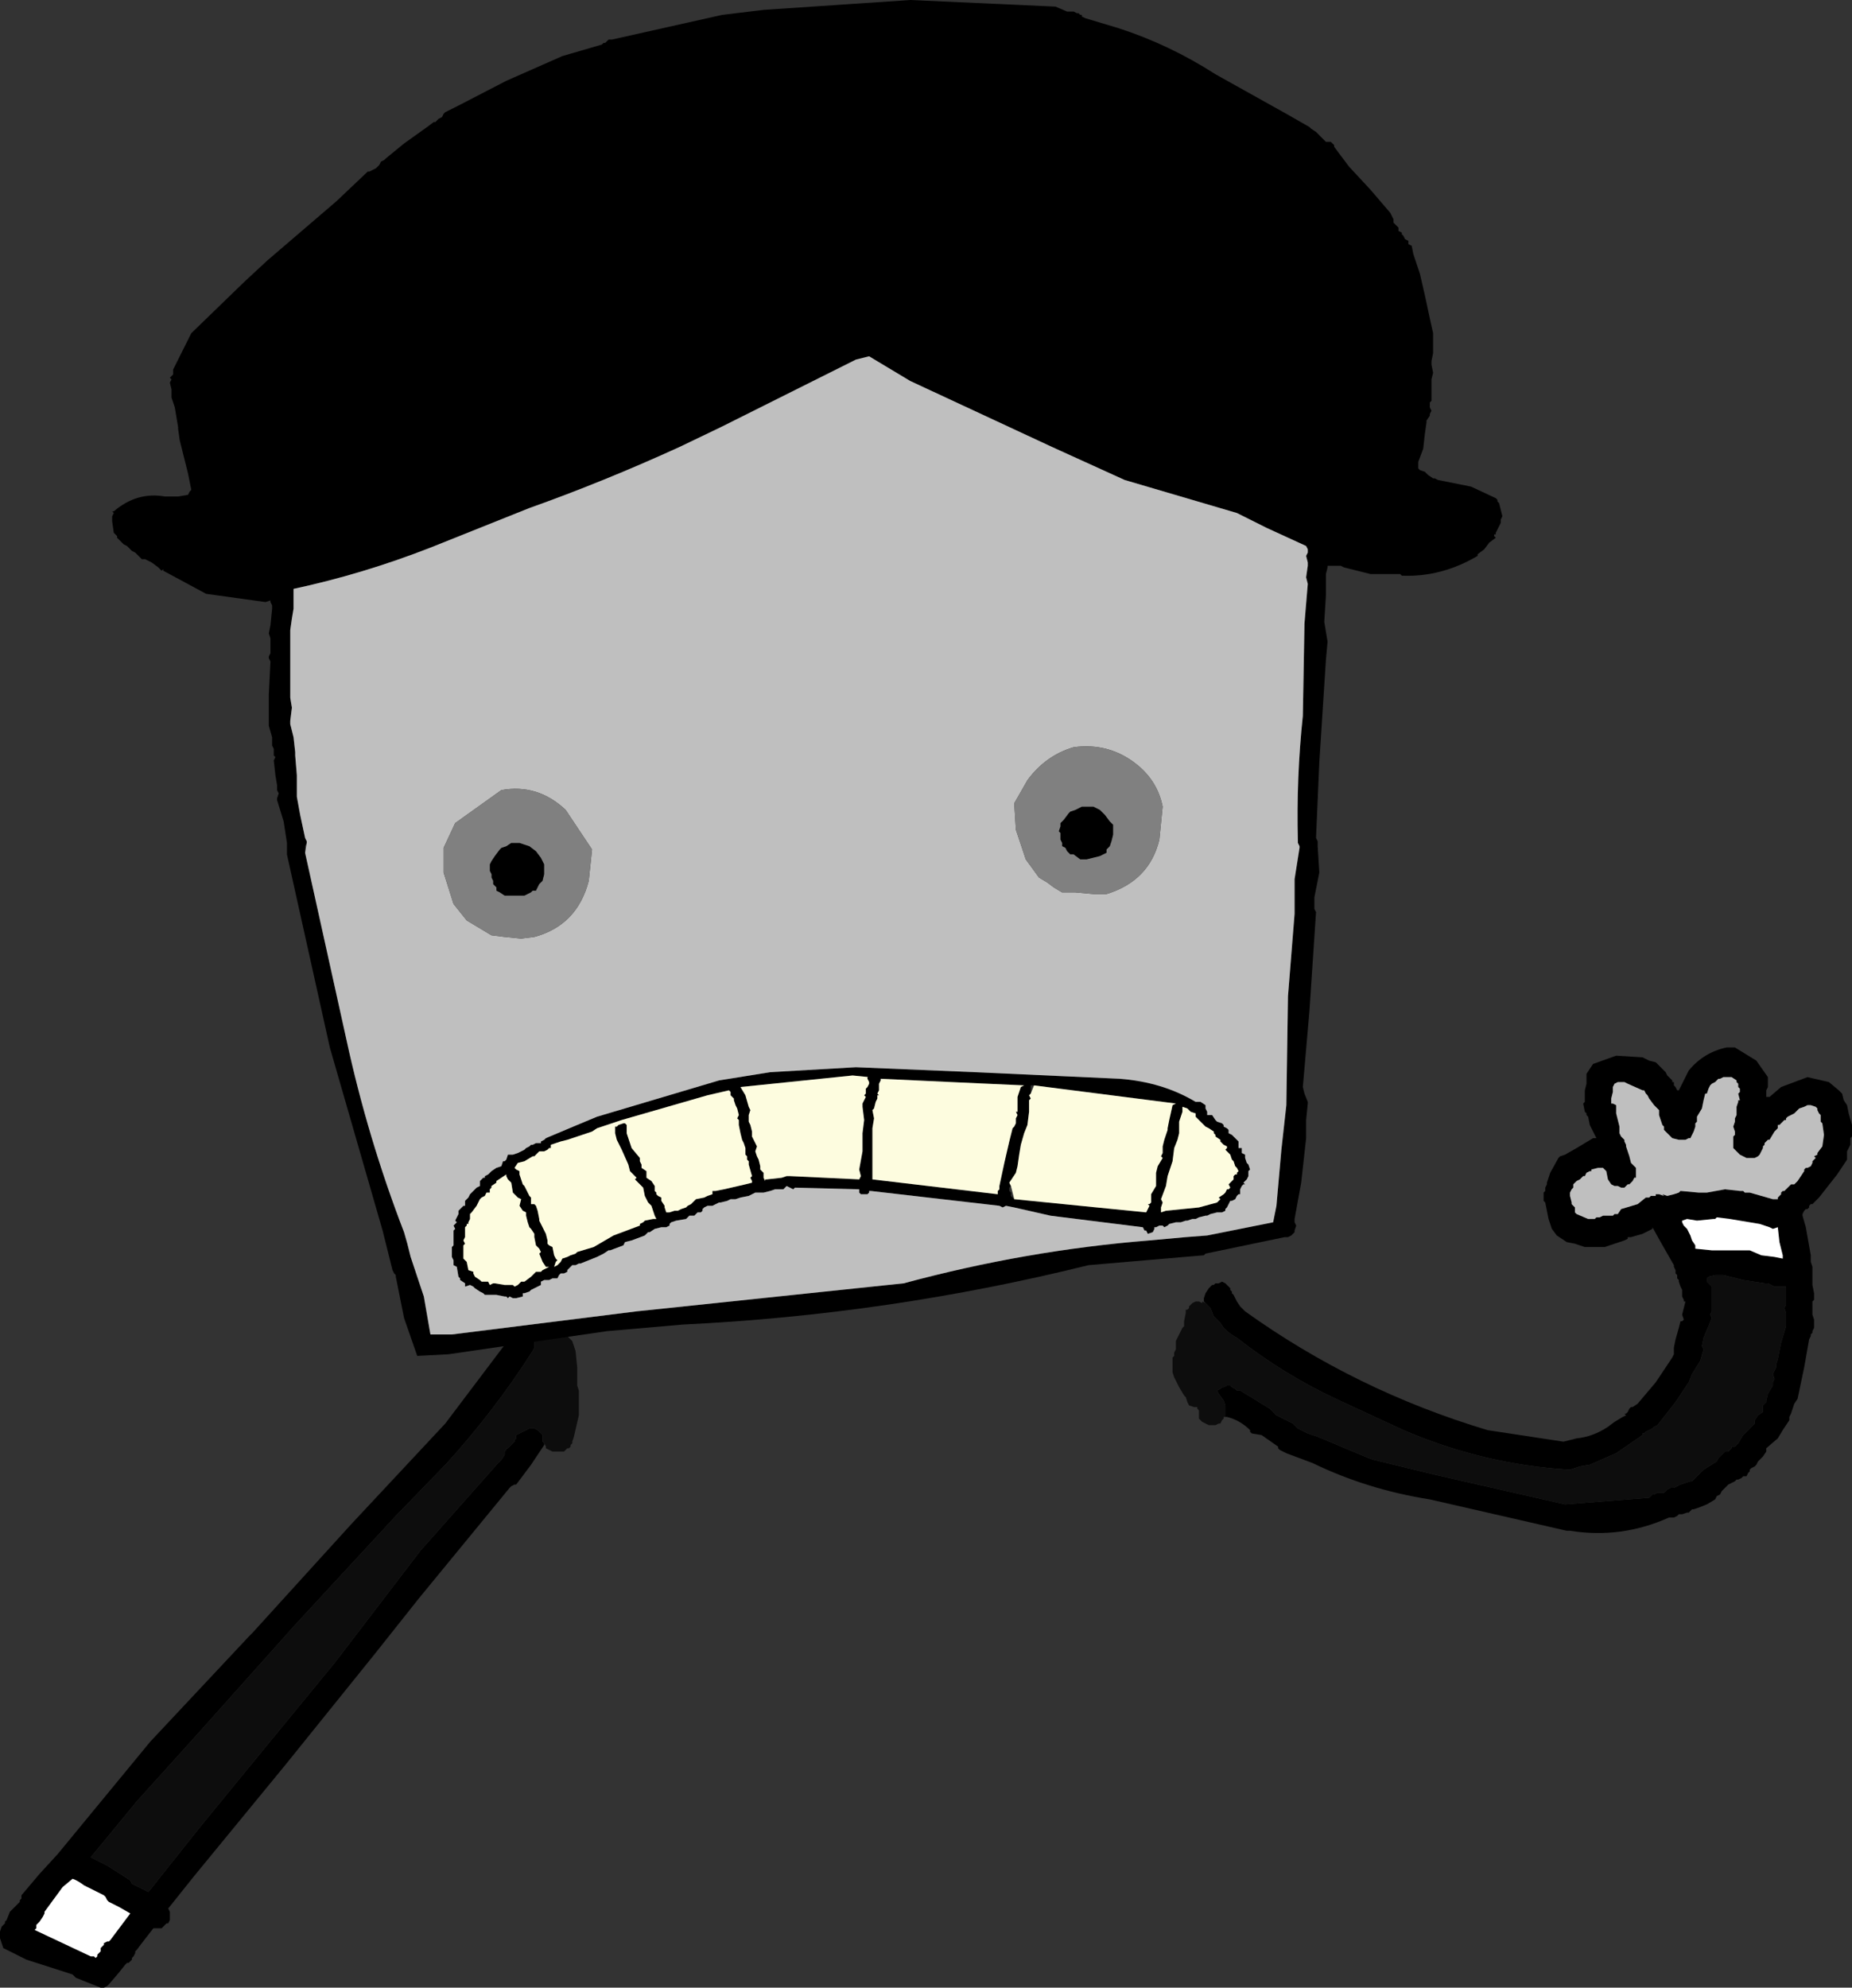
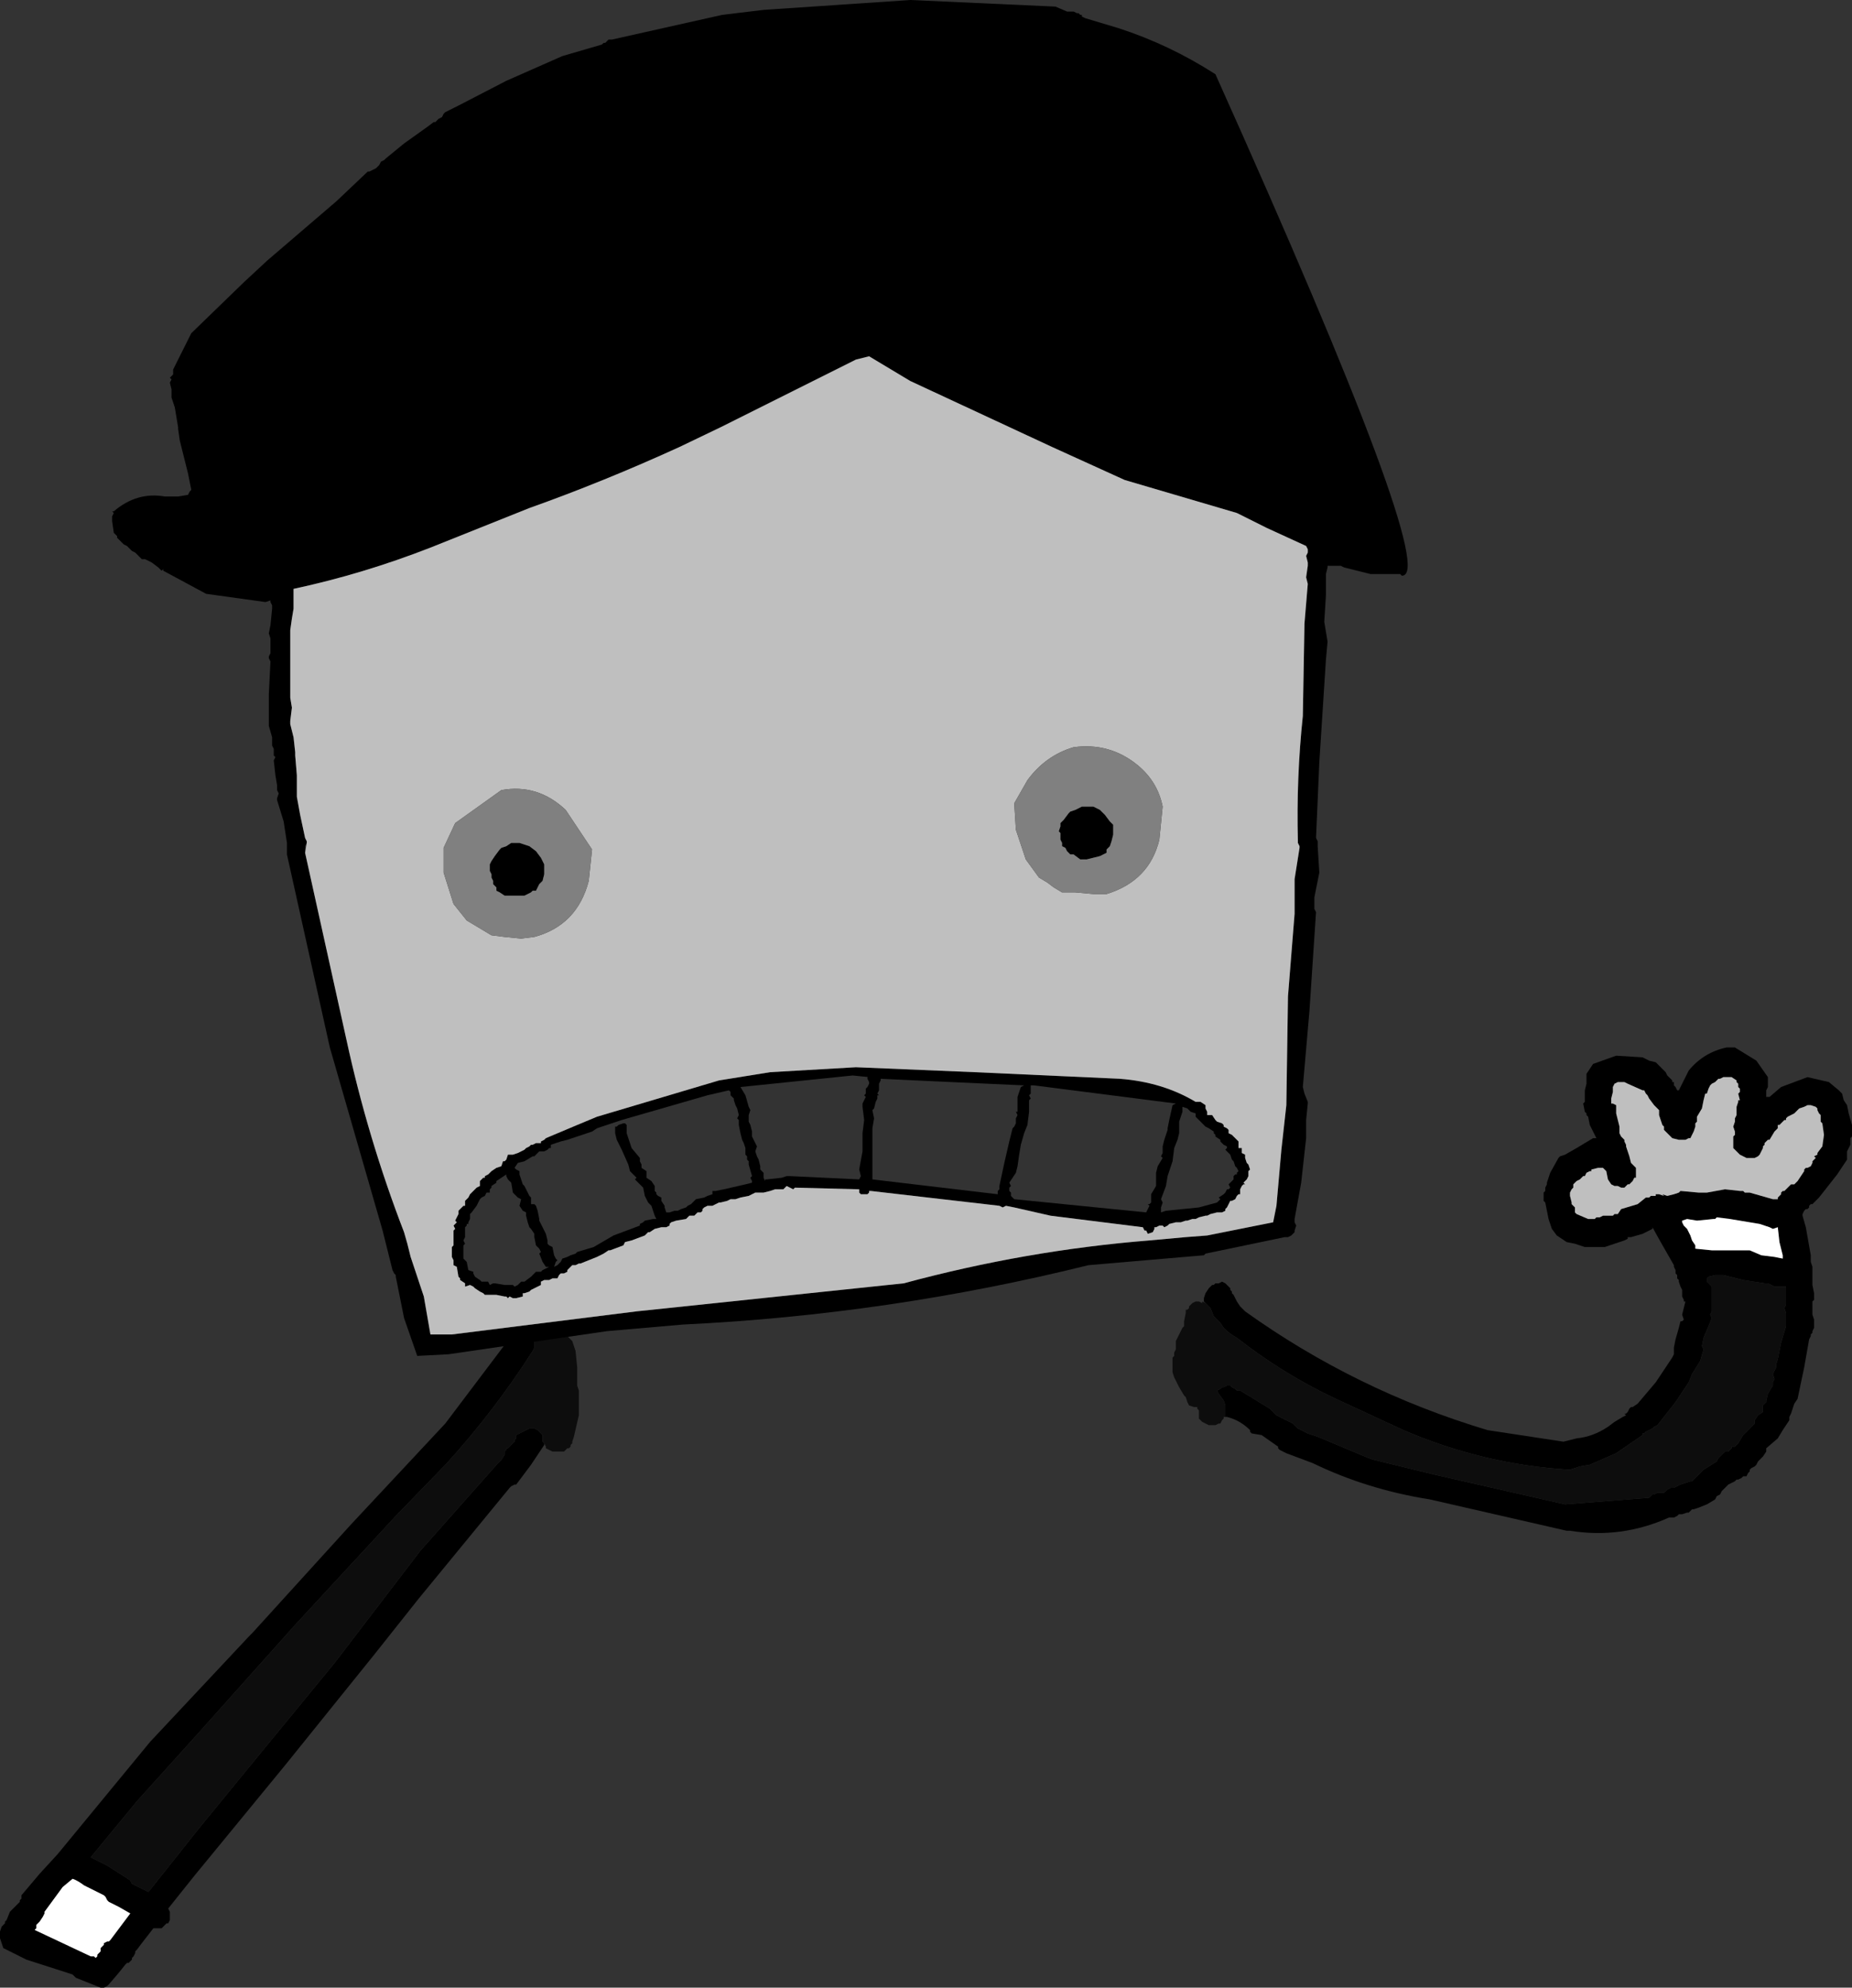
<svg xmlns="http://www.w3.org/2000/svg" height="60.25px" width="56.15px">
  <rect width="100%" height="100%" fill="#333333" stroke="none" />
  <g transform="matrix(1.0, 0.0, 0.0, 1.0, 32.0, 52.45)">
    <path d="M4.55 -12.95 L4.5 -13.0 4.5 -13.1 4.55 -13.25 4.65 -13.4 4.7 -13.45 4.75 -13.5 4.8 -13.5 4.85 -13.55 4.95 -13.55 5.05 -13.6 5.15 -13.55 5.2 -13.5 5.3 -13.4 5.3 -13.35 5.35 -13.3 5.35 -13.25 5.4 -13.2 5.45 -13.1 5.5 -13.0 5.6 -12.85 5.7 -12.75 5.75 -12.7 Q9.1 -10.3 13.1 -9.1 L15.4 -8.75 15.8 -8.85 Q16.3 -8.9 16.75 -9.2 L16.95 -9.35 17.2 -9.5 17.3 -9.55 17.25 -9.6 17.3 -9.6 17.35 -9.65 17.4 -9.75 17.45 -9.8 17.5 -9.8 17.65 -9.9 18.2 -10.55 18.7 -11.3 18.75 -11.4 18.75 -11.5 18.75 -11.55 18.75 -11.6 18.8 -11.85 18.9 -12.2 18.95 -12.4 19.0 -12.4 19.05 -12.45 19.0 -12.6 19.05 -12.8 19.1 -13.0 19.05 -13.0 19.05 -13.05 19.0 -13.15 19.0 -13.2 19.0 -13.35 18.95 -13.45 18.9 -13.6 18.9 -13.65 18.85 -13.7 18.85 -13.8 18.8 -13.85 18.8 -13.95 18.75 -14.05 18.75 -14.1 18.35 -14.8 18.1 -15.25 18.1 -15.2 17.8 -15.05 17.45 -14.95 17.35 -14.95 17.35 -14.9 17.25 -14.85 16.95 -14.75 16.65 -14.65 16.05 -14.65 15.9 -14.7 15.75 -14.75 15.5 -14.8 15.2 -15.0 15.05 -15.2 14.95 -15.5 14.85 -16.0 14.8 -16.05 14.8 -16.15 14.8 -16.25 14.8 -16.3 14.85 -16.35 14.85 -16.45 14.9 -16.55 14.9 -16.6 15.0 -16.9 15.25 -17.35 15.3 -17.4 15.45 -17.45 15.8 -17.65 16.3 -17.95 16.4 -17.95 16.2 -18.35 16.15 -18.6 16.1 -18.65 16.1 -18.7 16.05 -18.75 16.0 -19.0 16.05 -19.05 16.05 -19.25 16.05 -19.35 16.05 -19.4 16.1 -19.6 16.1 -19.9 16.3 -20.2 17.0 -20.45 17.8 -20.4 17.9 -20.35 18.0 -20.3 18.2 -20.25 18.45 -20.0 18.5 -19.95 18.55 -19.85 18.6 -19.8 18.7 -19.7 18.7 -19.65 18.75 -19.65 18.75 -19.55 18.8 -19.5 18.85 -19.4 18.9 -19.4 19.2 -20.0 Q19.65 -20.55 20.35 -20.7 L20.4 -20.7 20.5 -20.7 20.6 -20.7 21.25 -20.3 21.6 -19.8 21.6 -19.75 21.6 -19.65 21.6 -19.5 21.55 -19.4 21.55 -19.2 21.65 -19.2 22.0 -19.5 22.8 -19.8 23.45 -19.65 23.75 -19.4 23.85 -19.3 23.9 -19.1 24.0 -18.95 24.05 -18.7 24.15 -18.35 24.15 -18.05 24.15 -18.0 24.1 -17.95 24.1 -17.75 24.05 -17.65 24.0 -17.55 24.0 -17.4 24.0 -17.3 23.7 -16.85 23.15 -16.15 23.0 -16.0 22.95 -15.95 22.9 -15.95 22.85 -15.9 22.85 -15.85 22.8 -15.8 22.75 -15.8 22.7 -15.75 22.65 -15.65 22.65 -15.6 22.75 -15.25 22.9 -14.4 22.9 -14.35 22.9 -14.2 22.95 -14.05 22.95 -13.9 22.95 -13.75 22.95 -13.65 22.95 -13.5 23.0 -13.25 23.0 -13.15 23.0 -13.05 22.95 -13.0 22.95 -12.95 22.95 -12.85 22.95 -12.75 22.95 -12.6 23.0 -12.45 23.0 -12.2 22.95 -12.1 22.95 -12.05 22.9 -12.0 22.9 -11.95 22.85 -11.85 22.7 -11.0 22.5 -10.05 22.4 -9.9 22.3 -9.6 22.25 -9.5 22.25 -9.4 22.15 -9.25 22.05 -9.1 21.9 -8.85 21.55 -8.55 21.55 -8.45 21.45 -8.3 21.3 -8.15 21.25 -8.05 21.2 -8.0 21.1 -7.95 21.05 -7.9 21.05 -7.85 21.0 -7.8 20.95 -7.7 20.85 -7.7 20.8 -7.65 20.7 -7.6 20.65 -7.6 20.6 -7.55 20.4 -7.45 20.2 -7.25 20.15 -7.15 20.05 -7.1 20.0 -7.0 19.75 -6.85 19.5 -6.75 19.35 -6.7 19.3 -6.7 19.25 -6.65 19.2 -6.6 19.15 -6.6 19.0 -6.55 18.9 -6.55 18.85 -6.5 18.75 -6.45 18.7 -6.45 18.6 -6.45 Q17.15 -5.8 15.6 -6.05 L15.5 -6.05 11.35 -7.0 Q9.45 -7.3 7.8 -8.1 L7.0 -8.4 6.8 -8.5 6.75 -8.55 6.75 -8.6 6.25 -8.95 5.95 -9.0 5.9 -9.05 5.9 -9.1 Q5.6 -9.4 5.2 -9.5 L5.15 -9.5 5.15 -9.65 5.15 -9.85 5.1 -10.0 4.95 -10.2 4.9 -10.3 5.0 -10.35 5.05 -10.4 5.1 -10.4 5.2 -10.45 5.3 -10.45 5.35 -10.4 5.45 -10.35 5.5 -10.3 5.6 -10.3 6.5 -9.75 6.7 -9.55 7.2 -9.3 7.35 -9.15 7.65 -9.0 7.95 -8.9 9.5 -8.25 9.65 -8.2 11.5 -7.75 15.45 -6.85 18.0 -7.05 18.05 -7.1 18.1 -7.15 18.15 -7.15 18.25 -7.2 18.35 -7.2 18.45 -7.2 18.55 -7.3 18.65 -7.35 18.75 -7.35 18.95 -7.45 19.25 -7.55 19.3 -7.55 19.4 -7.65 19.45 -7.7 19.65 -7.9 20.05 -8.15 20.1 -8.25 20.3 -8.45 20.4 -8.45 20.45 -8.5 20.5 -8.55 20.5 -8.6 20.6 -8.6 20.65 -8.65 20.7 -8.7 20.85 -8.95 21.2 -9.3 21.2 -9.4 21.3 -9.55 21.45 -9.65 21.45 -9.8 21.45 -9.85 21.5 -9.9 21.55 -9.95 21.55 -10.0 21.6 -10.2 21.75 -10.45 21.75 -10.55 21.8 -10.65 21.75 -10.8 21.8 -10.9 21.85 -11.0 21.85 -11.1 21.9 -11.25 22.0 -11.75 22.15 -12.25 22.15 -12.35 22.15 -12.45 22.15 -12.55 22.15 -12.65 22.1 -12.8 22.15 -12.9 22.15 -13.15 22.15 -13.3 22.15 -13.45 22.05 -13.45 21.9 -13.45 21.8 -13.45 21.7 -13.5 21.6 -13.55 21.5 -13.55 20.85 -13.65 20.25 -13.8 20.15 -13.8 20.1 -13.8 20.0 -13.8 19.8 -13.75 19.75 -13.7 19.75 -13.6 19.8 -13.55 19.85 -13.5 19.9 -13.45 19.9 -13.35 19.9 -13.15 19.9 -13.05 19.9 -12.95 19.9 -12.8 19.9 -12.7 19.85 -12.6 19.9 -12.5 19.8 -12.25 19.65 -11.9 19.6 -11.65 19.65 -11.55 19.55 -11.2 19.3 -10.8 19.2 -10.55 18.8 -9.95 18.25 -9.25 18.15 -9.2 18.1 -9.15 18.0 -9.1 17.9 -9.05 17.85 -9.0 17.8 -9.0 17.8 -8.95 17.0 -8.4 16.2 -8.05 15.9 -8.0 15.6 -7.9 Q13.0 -8.05 10.55 -9.1 L8.5 -10.05 Q6.9 -10.8 5.5 -11.9 5.3 -12.0 5.1 -12.2 L5.0 -12.35 4.8 -12.55 4.7 -12.8 4.6 -12.9 4.55 -12.95 M17.05 -19.65 L16.95 -19.6 16.9 -19.5 16.9 -19.35 16.85 -19.15 16.85 -19.05 16.85 -19.0 16.9 -19.0 17.0 -18.95 17.0 -18.9 17.0 -18.8 17.0 -18.7 17.05 -18.5 17.1 -18.3 17.1 -18.1 17.15 -18.0 17.2 -17.95 17.25 -17.9 17.25 -17.85 17.3 -17.75 17.3 -17.7 17.4 -17.4 17.45 -17.2 17.5 -17.15 17.6 -17.05 17.6 -16.75 17.55 -16.75 17.5 -16.65 17.4 -16.55 17.35 -16.55 17.3 -16.5 17.25 -16.45 17.15 -16.45 17.05 -16.5 16.95 -16.5 16.85 -16.55 16.75 -16.7 16.7 -16.95 16.6 -17.05 16.45 -17.05 16.25 -17.0 16.25 -16.95 16.2 -16.95 16.1 -16.9 16.05 -16.8 16.0 -16.8 15.95 -16.75 15.9 -16.7 15.8 -16.65 15.75 -16.6 15.7 -16.55 15.7 -16.45 15.65 -16.4 15.6 -16.3 15.6 -16.25 15.6 -16.2 15.65 -16.0 15.65 -15.95 15.7 -15.9 15.75 -15.85 15.75 -15.8 15.75 -15.7 15.8 -15.65 16.15 -15.5 16.35 -15.5 16.4 -15.55 16.5 -15.55 16.6 -15.6 16.9 -15.6 16.95 -15.65 17.05 -15.65 17.15 -15.8 17.65 -15.95 17.9 -16.15 18.0 -16.15 18.05 -16.2 18.2 -16.2 18.2 -16.25 18.3 -16.25 18.45 -16.2 18.4 -16.25 18.55 -16.2 18.75 -16.25 18.9 -16.3 18.95 -16.35 19.5 -16.3 19.75 -16.3 20.3 -16.4 20.75 -16.35 20.85 -16.35 20.9 -16.3 20.95 -16.3 21.05 -16.3 21.75 -16.1 21.9 -16.1 21.9 -16.15 22.0 -16.25 22.0 -16.3 22.05 -16.35 22.1 -16.35 22.15 -16.4 22.2 -16.45 22.3 -16.55 22.4 -16.55 22.5 -16.65 22.6 -16.8 22.7 -16.95 22.7 -17.0 22.75 -17.05 22.8 -17.05 22.9 -17.1 22.95 -17.2 22.95 -17.25 23.0 -17.3 23.05 -17.35 23.0 -17.4 23.1 -17.45 23.1 -17.5 23.25 -17.7 23.3 -18.05 23.25 -18.4 23.2 -18.45 23.2 -18.65 23.15 -18.7 23.1 -18.8 23.1 -18.85 23.05 -18.9 22.9 -18.95 22.8 -18.95 22.7 -18.9 22.55 -18.85 22.4 -18.7 22.2 -18.6 22.15 -18.55 22.15 -18.5 22.1 -18.5 22.05 -18.45 22.0 -18.4 21.95 -18.35 21.9 -18.35 21.9 -18.25 21.8 -18.15 21.65 -17.9 21.6 -17.9 21.55 -17.85 21.5 -17.8 21.5 -17.75 21.45 -17.7 21.45 -17.65 21.4 -17.55 21.35 -17.45 21.3 -17.4 21.2 -17.35 21.15 -17.35 20.95 -17.35 20.75 -17.45 20.6 -17.6 20.55 -17.65 20.55 -18.0 20.6 -18.05 20.6 -18.15 20.55 -18.3 20.6 -18.45 20.6 -18.55 20.65 -18.65 20.65 -18.75 20.65 -18.9 20.7 -19.05 20.7 -19.1 20.75 -19.1 20.7 -19.3 20.75 -19.35 20.75 -19.45 20.7 -19.5 20.7 -19.6 20.65 -19.65 20.65 -19.7 20.5 -19.8 20.4 -19.8 20.25 -19.8 20.15 -19.75 20.1 -19.75 20.0 -19.65 19.9 -19.6 19.85 -19.55 19.8 -19.45 19.75 -19.3 19.7 -19.3 19.65 -19.1 19.6 -18.85 19.45 -18.6 19.45 -18.45 19.4 -18.4 19.4 -18.3 19.35 -18.15 19.3 -18.05 19.25 -17.95 19.2 -17.95 19.1 -17.9 19.0 -17.9 18.9 -17.9 18.7 -17.95 18.5 -18.15 18.45 -18.2 18.45 -18.3 18.4 -18.35 18.35 -18.5 18.3 -18.65 18.3 -18.8 18.15 -18.95 18.0 -19.15 17.95 -19.25 17.9 -19.3 17.85 -19.4 17.8 -19.4 17.35 -19.6 17.25 -19.65 17.15 -19.65 17.05 -19.65 M19.1 -15.25 L19.15 -15.2 19.2 -15.1 19.25 -15.0 19.3 -14.85 19.4 -14.7 19.4 -14.6 19.9 -14.55 21.05 -14.55 21.4 -14.4 21.8 -14.35 22.05 -14.3 22.05 -14.4 21.95 -14.8 21.9 -15.25 21.75 -15.2 21.65 -15.25 21.5 -15.3 21.35 -15.35 20.45 -15.5 20.05 -15.55 20.0 -15.5 19.95 -15.5 19.45 -15.45 19.15 -15.5 19.0 -15.45 19.0 -15.4 19.05 -15.3 19.1 -15.25" fill="#000000" fill-rule="evenodd" stroke="none" />
    <path d="M17.05 -19.65 L17.15 -19.65 17.25 -19.65 17.35 -19.6 17.8 -19.4 17.85 -19.4 17.9 -19.3 17.95 -19.25 18.0 -19.15 18.15 -18.95 18.3 -18.8 18.3 -18.65 18.35 -18.5 18.4 -18.35 18.45 -18.3 18.45 -18.2 18.5 -18.15 18.7 -17.95 18.9 -17.9 19.0 -17.9 19.1 -17.9 19.2 -17.95 19.25 -17.95 19.3 -18.05 19.35 -18.15 19.4 -18.3 19.4 -18.4 19.45 -18.45 19.45 -18.6 19.6 -18.85 19.65 -19.1 19.7 -19.3 19.75 -19.3 19.8 -19.45 19.85 -19.55 19.9 -19.6 20.0 -19.65 20.1 -19.75 20.15 -19.75 20.25 -19.8 20.4 -19.8 20.5 -19.8 20.65 -19.7 20.65 -19.65 20.7 -19.6 20.7 -19.5 20.75 -19.45 20.75 -19.35 20.7 -19.3 20.75 -19.1 20.7 -19.1 20.7 -19.05 20.65 -18.9 20.65 -18.75 20.65 -18.65 20.6 -18.55 20.6 -18.45 20.55 -18.3 20.6 -18.15 20.6 -18.05 20.55 -18.0 20.55 -17.65 20.6 -17.6 20.75 -17.45 20.95 -17.35 21.15 -17.35 21.2 -17.35 21.3 -17.4 21.35 -17.45 21.4 -17.55 21.45 -17.65 21.45 -17.7 21.5 -17.75 21.5 -17.8 21.55 -17.85 21.6 -17.9 21.65 -17.9 21.8 -18.15 21.9 -18.25 21.9 -18.35 21.95 -18.35 22.0 -18.4 22.05 -18.45 22.1 -18.5 22.15 -18.5 22.15 -18.55 22.2 -18.6 22.4 -18.7 22.55 -18.85 22.7 -18.9 22.8 -18.95 22.9 -18.95 23.05 -18.9 23.1 -18.85 23.1 -18.8 23.15 -18.7 23.2 -18.65 23.2 -18.45 23.25 -18.4 23.3 -18.05 23.25 -17.7 23.1 -17.5 23.1 -17.45 23.0 -17.4 23.05 -17.35 23.0 -17.3 22.95 -17.25 22.95 -17.2 22.9 -17.1 22.8 -17.05 22.75 -17.05 22.7 -17.0 22.7 -16.95 22.6 -16.8 22.5 -16.65 22.4 -16.55 22.3 -16.55 22.2 -16.45 22.15 -16.4 22.1 -16.35 22.05 -16.35 22.0 -16.3 22.0 -16.25 21.9 -16.15 21.9 -16.1 21.75 -16.1 21.05 -16.3 20.95 -16.3 20.9 -16.3 20.85 -16.35 20.75 -16.35 20.3 -16.4 19.75 -16.3 19.5 -16.3 18.95 -16.35 18.9 -16.3 18.75 -16.25 18.55 -16.2 18.4 -16.25 18.45 -16.2 18.3 -16.25 18.2 -16.25 18.2 -16.2 18.05 -16.2 18.0 -16.15 17.9 -16.15 17.65 -15.95 17.15 -15.8 17.05 -15.65 16.95 -15.65 16.9 -15.6 16.6 -15.6 16.5 -15.55 16.4 -15.55 16.35 -15.5 16.15 -15.5 15.8 -15.65 15.75 -15.7 15.75 -15.8 15.75 -15.85 15.7 -15.9 15.65 -15.95 15.65 -16.0 15.6 -16.2 15.6 -16.25 15.6 -16.3 15.65 -16.4 15.7 -16.45 15.7 -16.55 15.75 -16.6 15.8 -16.65 15.9 -16.7 15.95 -16.75 16.0 -16.8 16.05 -16.8 16.1 -16.9 16.2 -16.95 16.25 -16.95 16.25 -17.0 16.45 -17.05 16.6 -17.05 16.7 -16.95 16.75 -16.7 16.85 -16.55 16.95 -16.5 17.05 -16.5 17.15 -16.45 17.25 -16.45 17.3 -16.5 17.35 -16.55 17.4 -16.55 17.5 -16.65 17.55 -16.75 17.6 -16.75 17.6 -17.05 17.5 -17.15 17.45 -17.2 17.4 -17.4 17.3 -17.7 17.3 -17.75 17.25 -17.85 17.25 -17.9 17.2 -17.95 17.15 -18.0 17.1 -18.1 17.1 -18.3 17.05 -18.5 17.0 -18.7 17.0 -18.8 17.0 -18.9 17.0 -18.95 16.9 -19.0 16.85 -19.0 16.85 -19.05 16.85 -19.15 16.9 -19.35 16.9 -19.5 16.95 -19.6 17.05 -19.65" fill="#bfbfbf" fill-rule="evenodd" stroke="none" />
    <path d="M19.1 -15.25 L19.05 -15.3 19.0 -15.4 19.0 -15.45 19.15 -15.5 19.45 -15.45 19.95 -15.5 20.0 -15.5 20.05 -15.55 20.45 -15.5 21.35 -15.35 21.5 -15.3 21.65 -15.25 21.75 -15.2 21.9 -15.25 21.95 -14.8 22.05 -14.4 22.05 -14.3 21.8 -14.35 21.4 -14.4 21.05 -14.55 19.9 -14.55 19.4 -14.6 19.4 -14.7 19.3 -14.85 19.25 -15.0 19.2 -15.1 19.15 -15.2 19.1 -15.25" fill="#ffffff" fill-rule="evenodd" stroke="none" />
    <path d="M5.15 -9.5 L5.1 -9.5 5.1 -9.45 5.05 -9.4 5.0 -9.3 4.95 -9.3 4.85 -9.25 4.75 -9.25 4.65 -9.25 4.55 -9.3 4.45 -9.35 4.4 -9.4 4.35 -9.45 4.35 -9.55 4.35 -9.7 4.3 -9.75 4.3 -9.8 4.2 -9.8 4.05 -9.85 4.0 -9.95 3.95 -10.1 3.9 -10.15 3.75 -10.4 3.6 -10.7 3.55 -10.85 3.55 -11.1 3.55 -11.25 3.55 -11.3 3.6 -11.35 3.6 -11.45 3.65 -11.55 3.65 -11.8 3.85 -12.2 3.9 -12.25 3.9 -12.4 3.95 -12.65 3.95 -12.75 4.0 -12.75 4.05 -12.8 4.05 -12.85 4.15 -12.95 4.25 -13.0 4.35 -13.0 4.45 -12.95 4.45 -13.0 4.55 -12.95 4.6 -12.9 4.7 -12.8 4.8 -12.55 5.0 -12.35 5.1 -12.2 Q5.3 -12.0 5.5 -11.9 6.9 -10.8 8.5 -10.05 L10.55 -9.1 Q13.0 -8.05 15.6 -7.9 L15.9 -8.0 16.2 -8.05 17.0 -8.4 17.8 -8.95 17.8 -9.0 17.85 -9.0 17.9 -9.05 18.0 -9.1 18.1 -9.15 18.15 -9.2 18.25 -9.25 18.8 -9.95 19.2 -10.55 19.3 -10.8 19.55 -11.2 19.65 -11.55 19.6 -11.65 19.65 -11.9 19.8 -12.25 19.9 -12.5 19.85 -12.6 19.9 -12.7 19.9 -12.8 19.9 -12.95 19.9 -13.05 19.9 -13.15 19.9 -13.35 19.9 -13.45 19.85 -13.5 19.8 -13.55 19.75 -13.6 19.75 -13.7 19.8 -13.75 20.0 -13.8 20.1 -13.8 20.15 -13.8 20.25 -13.8 20.85 -13.65 21.5 -13.55 21.6 -13.55 21.7 -13.5 21.8 -13.45 21.9 -13.45 22.05 -13.45 22.15 -13.45 22.15 -13.3 22.15 -13.15 22.15 -12.9 22.1 -12.8 22.15 -12.65 22.15 -12.55 22.15 -12.45 22.15 -12.35 22.15 -12.25 22.0 -11.75 21.9 -11.25 21.85 -11.1 21.85 -11.0 21.8 -10.9 21.75 -10.8 21.8 -10.65 21.75 -10.55 21.75 -10.45 21.6 -10.2 21.55 -10.0 21.55 -9.95 21.5 -9.9 21.45 -9.85 21.45 -9.8 21.45 -9.65 21.3 -9.55 21.2 -9.4 21.2 -9.3 20.85 -8.95 20.7 -8.7 20.65 -8.65 20.6 -8.6 20.5 -8.6 20.5 -8.55 20.45 -8.5 20.4 -8.45 20.3 -8.45 20.1 -8.25 20.05 -8.15 19.65 -7.9 19.45 -7.7 19.4 -7.65 19.3 -7.55 19.25 -7.55 18.95 -7.45 18.75 -7.35 18.65 -7.35 18.55 -7.3 18.45 -7.2 18.35 -7.2 18.25 -7.2 18.15 -7.15 18.1 -7.15 18.05 -7.1 18.0 -7.05 15.45 -6.85 11.5 -7.75 9.65 -8.2 9.5 -8.25 7.95 -8.9 7.65 -9.0 7.35 -9.15 7.2 -9.3 6.7 -9.55 6.5 -9.75 5.6 -10.3 5.5 -10.3 5.45 -10.35 5.35 -10.4 5.3 -10.45 5.2 -10.45 5.1 -10.4 5.05 -10.4 5.0 -10.35 4.9 -10.3 4.95 -10.2 5.1 -10.0 5.15 -9.85 5.15 -9.65 5.15 -9.5" fill="#0d0d0d" fill-rule="evenodd" stroke="none" />
    <path d="M-15.5 -8.7 L-15.5 -8.65 -15.9 -8.05 -16.35 -7.45 -16.4 -7.45 -16.5 -7.4 -16.55 -7.35 -19.3 -4.0 -20.65 -2.3 -23.35 1.05 -26.1 4.4 -26.9 5.4 -26.85 5.5 -26.85 5.6 -26.85 5.75 -26.9 5.85 -26.95 5.85 -27.0 5.9 -27.05 5.95 -27.1 6.0 -27.15 6.0 -27.25 6.0 -27.35 6.0 -27.7 6.45 -27.85 6.65 -27.9 6.7 -27.9 6.75 -27.95 6.85 -28.0 6.9 -28.0 6.95 -28.05 7.0 -28.1 7.05 -28.15 7.05 -28.2 7.1 -28.4 7.35 -28.7 7.7 -28.75 7.75 -28.85 7.8 -28.95 7.8 -29.7 7.5 -29.8 7.4 -31.2 6.95 -31.8 6.65 -31.9 6.6 -31.95 6.45 -32.0 6.3 -32.0 6.2 -32.0 6.1 -31.95 5.95 -31.85 5.85 -31.85 5.8 -31.8 5.75 -31.7 5.5 -31.4 5.2 -31.4 5.15 -31.35 5.1 -31.35 5.0 -30.8 4.35 -30.25 3.75 -27.45 0.35 -24.45 -2.85 -24.35 -2.95 -21.35 -6.25 -18.5 -9.3 -16.65 -11.75 -16.6 -11.85 -16.6 -11.95 -16.5 -12.05 -16.45 -12.1 -16.4 -12.15 -16.3 -12.2 -16.2 -12.2 -16.1 -12.2 -16.0 -12.15 -15.9 -12.1 -15.85 -12.0 -15.8 -11.85 -15.8 -11.6 -15.85 -11.5 Q-17.0 -9.7 -18.45 -8.1 L-20.0 -6.5 -23.05 -3.2 -26.0 0.1 -27.85 2.15 -29.25 3.85 -28.75 4.1 -28.2 4.45 -28.05 4.55 -28.0 4.65 -27.5 4.9 -25.95 2.95 -24.6 1.3 -21.85 -2.05 -19.25 -5.45 -16.9 -8.1 -16.85 -8.15 -16.8 -8.2 -16.7 -8.35 -16.7 -8.45 -16.65 -8.5 -16.65 -8.55 -16.6 -8.55 -16.55 -8.6 -16.5 -8.65 -16.45 -8.7 -16.4 -8.75 -16.4 -8.8 -16.35 -8.85 -16.35 -8.95 -16.25 -9.0 -16.05 -9.1 -15.95 -9.15 -15.9 -9.15 -15.8 -9.15 -15.7 -9.1 -15.65 -9.05 -15.55 -8.95 -15.55 -8.75 -15.5 -8.7 M-28.7 5.2 L-28.75 5.15 -28.8 5.05 -28.85 5.0 -29.45 4.7 Q-29.65 4.55 -29.8 4.5 L-30.1 4.75 -30.65 5.5 -30.65 5.55 -30.7 5.65 -30.8 5.8 -30.9 5.9 -30.9 6.0 -30.95 6.05 -29.25 6.85 -29.15 6.85 -29.1 6.9 -29.05 6.85 -29.05 6.8 -28.95 6.7 -28.95 6.6 -28.9 6.55 -28.85 6.5 -28.85 6.45 -28.75 6.4 -28.7 6.4 -28.65 6.35 -28.05 5.55 -28.4 5.35 -28.5 5.3 -28.7 5.2" fill="#000000" fill-rule="evenodd" stroke="none" />
    <path d="M-15.8 -11.85 L-15.65 -11.85 -15.6 -11.9 -15.6 -12.0 -15.55 -12.05 -15.4 -12.1 -15.3 -12.15 -15.25 -12.15 -15.15 -12.15 -14.85 -12.0 -14.65 -11.8 -14.55 -11.5 -14.5 -11.0 -14.5 -10.85 -14.5 -10.7 -14.5 -10.6 -14.5 -10.55 -14.5 -10.45 -14.45 -10.3 -14.45 -10.2 -14.45 -10.05 -14.45 -10.0 -14.45 -9.55 -14.6 -8.9 -14.65 -8.75 -14.65 -8.7 -14.7 -8.65 -14.7 -8.6 -14.75 -8.55 -14.8 -8.55 -14.85 -8.5 -14.9 -8.45 -15.05 -8.45 -15.15 -8.45 -15.25 -8.45 -15.35 -8.5 -15.45 -8.55 -15.45 -8.6 -15.5 -8.7 -15.55 -8.75 -15.55 -8.95 -15.65 -9.05 -15.7 -9.1 -15.8 -9.15 -15.9 -9.15 -15.95 -9.15 -16.05 -9.1 -16.25 -9.0 -16.35 -8.95 -16.35 -8.85 -16.4 -8.8 -16.4 -8.75 -16.45 -8.7 -16.5 -8.65 -16.55 -8.6 -16.6 -8.55 -16.65 -8.55 -16.65 -8.5 -16.7 -8.45 -16.7 -8.35 -16.8 -8.2 -16.85 -8.15 -16.9 -8.1 -19.25 -5.45 -21.85 -2.05 -24.6 1.3 -25.95 2.95 -27.5 4.9 -28.0 4.65 -28.05 4.55 -28.2 4.45 -28.75 4.1 -29.25 3.85 -27.85 2.15 -26.0 0.1 -23.05 -3.2 -20.0 -6.5 -18.45 -8.1 Q-17.0 -9.7 -15.85 -11.5 L-15.8 -11.6 -15.8 -11.85" fill="#0d0d0d" fill-rule="evenodd" stroke="none" />
    <path d="M-28.7 5.2 L-28.5 5.3 -28.4 5.35 -28.05 5.55 -28.65 6.35 -28.7 6.4 -28.75 6.4 -28.85 6.45 -28.85 6.5 -28.9 6.55 -28.95 6.6 -28.95 6.7 -29.05 6.8 -29.05 6.85 -29.1 6.9 -29.15 6.85 -29.25 6.85 -30.95 6.05 -30.9 6.0 -30.9 5.9 -30.8 5.8 -30.7 5.65 -30.65 5.55 -30.65 5.5 -30.1 4.75 -29.8 4.5 Q-29.65 4.55 -29.45 4.7 L-28.85 5.0 -28.8 5.05 -28.75 5.15 -28.7 5.2" fill="#ffffff" fill-rule="evenodd" stroke="none" />
-     <path d="M0.35 -52.1 L0.45 -52.1 0.55 -52.1 0.65 -52.05 0.7 -52.05 0.75 -52.0 0.8 -52.0 0.8 -51.95 0.9 -51.9 1.9 -51.6 Q3.45 -51.1 4.85 -50.2 L7.0 -49.0 7.7 -48.6 7.75 -48.55 7.9 -48.45 7.95 -48.4 8.0 -48.35 8.1 -48.25 8.15 -48.2 8.2 -48.15 8.35 -48.15 8.45 -48.05 8.45 -48.0 8.9 -47.4 9.55 -46.7 10.15 -46.0 10.25 -45.8 10.25 -45.7 10.3 -45.65 10.4 -45.55 10.4 -45.45 10.5 -45.4 10.5 -45.35 10.55 -45.3 10.6 -45.2 10.7 -45.15 10.7 -45.05 10.8 -45.0 10.85 -44.75 11.05 -44.15 11.2 -43.5 11.35 -42.8 11.45 -42.35 11.45 -42.3 11.45 -42.0 11.45 -41.75 11.4 -41.5 11.4 -41.4 11.45 -41.15 11.4 -40.95 11.4 -40.75 11.4 -40.55 11.4 -40.3 11.35 -40.25 11.35 -40.2 11.35 -40.1 11.4 -40.0 11.35 -39.9 11.35 -39.85 11.25 -39.7 11.25 -39.65 11.2 -39.3 11.15 -38.85 11.0 -38.45 11.0 -38.25 11.05 -38.2 11.2 -38.15 11.3 -38.05 11.45 -37.95 11.5 -37.95 11.6 -37.9 12.6 -37.7 13.35 -37.35 13.4 -37.3 13.4 -37.25 13.45 -37.2 13.55 -36.8 13.5 -36.7 13.5 -36.6 13.45 -36.5 13.35 -36.3 13.35 -36.25 13.3 -36.25 13.3 -36.2 13.35 -36.15 13.15 -36.0 13.0 -35.8 12.8 -35.65 12.8 -35.6 Q11.7 -34.95 10.5 -35.0 L10.45 -35.05 10.35 -35.05 9.55 -35.05 8.75 -35.25 8.65 -35.3 8.55 -35.3 8.35 -35.3 8.25 -35.3 8.25 -35.25 8.2 -35.05 8.2 -34.4 8.15 -33.6 8.25 -33.0 8.2 -32.45 8.0 -29.35 7.9 -27.05 7.95 -26.95 7.95 -26.8 8.0 -26.0 7.85 -25.25 7.85 -25.15 7.85 -24.9 7.9 -24.8 7.7 -21.8 7.5 -19.5 7.55 -19.3 7.65 -19.05 7.65 -19.0 7.6 -18.5 7.6 -17.95 7.45 -16.6 7.25 -15.5 7.25 -15.4 7.3 -15.3 7.25 -15.15 7.25 -15.1 7.2 -15.05 7.15 -15.0 7.05 -14.95 6.95 -14.95 4.55 -14.45 4.5 -14.4 1.0 -14.1 Q-5.05 -12.6 -11.3 -12.3 L-13.6 -12.1 -18.4 -11.4 -19.35 -11.35 -19.75 -12.5 -20.0 -13.75 -20.0 -13.8 -20.05 -13.85 -20.1 -13.95 -20.25 -14.55 -20.4 -15.15 -22.0 -20.7 -23.3 -26.55 -23.3 -26.6 -23.3 -26.75 -23.3 -26.85 -23.3 -26.9 -23.4 -27.55 -23.6 -28.2 -23.6 -28.25 -23.55 -28.4 -23.6 -28.5 -23.6 -28.65 -23.65 -28.95 -23.7 -29.4 -23.65 -29.5 -23.7 -29.55 -23.7 -29.75 -23.75 -29.85 -23.75 -30.1 -23.85 -30.45 -23.85 -30.55 -23.85 -31.4 -23.8 -32.4 -23.85 -32.5 -23.85 -32.55 -23.8 -32.65 -23.8 -32.9 -23.8 -33.0 -23.8 -33.1 -23.85 -33.25 -23.8 -33.5 -23.75 -34.0 -23.75 -34.1 -23.8 -34.2 -23.8 -34.25 -23.95 -34.2 -25.75 -34.45 -27.05 -35.15 -27.05 -35.2 -27.1 -35.15 -27.15 -35.2 -27.2 -35.25 -27.4 -35.4 -27.6 -35.5 -27.7 -35.5 -27.75 -35.55 -27.85 -35.65 -27.9 -35.7 -28.0 -35.75 -28.05 -35.8 -28.15 -35.9 -28.25 -35.95 -28.35 -36.05 -28.4 -36.1 -28.45 -36.15 -28.45 -36.2 -28.55 -36.3 -28.6 -36.65 -28.6 -36.75 -28.6 -36.8 -28.55 -36.9 -28.6 -36.95 -28.55 -36.95 Q-27.85 -37.55 -27.0 -37.4 L-26.6 -37.4 -26.3 -37.45 -26.25 -37.55 -26.2 -37.6 -26.3 -38.1 -26.4 -38.5 -26.55 -39.1 -26.6 -39.45 -26.6 -39.5 -26.65 -39.8 -26.7 -40.1 -26.8 -40.4 -26.8 -40.65 -26.85 -40.85 -26.8 -40.95 -26.85 -41.0 -26.8 -41.05 -26.75 -41.1 -26.75 -41.25 -26.2 -42.35 -24.6 -43.9 -23.9 -44.55 -21.8 -46.35 -20.85 -47.25 -20.8 -47.25 -20.7 -47.3 -20.6 -47.35 -20.5 -47.45 -20.45 -47.55 -20.35 -47.6 -20.3 -47.65 -19.75 -48.1 -19.05 -48.6 -18.85 -48.75 -18.8 -48.75 -18.7 -48.85 -18.6 -48.9 -18.55 -49.0 -18.5 -49.05 -18.1 -49.25 -16.65 -50.0 -14.95 -50.75 -13.75 -51.1 -13.7 -51.15 -13.65 -51.15 -13.6 -51.2 -13.55 -51.25 -13.45 -51.25 -10.1 -52.0 -8.85 -52.15 -4.4 -52.45 0.0 -52.25 0.35 -52.1 M-22.75 -26.6 L-21.5 -20.95 Q-20.85 -17.95 -19.75 -15.1 L-19.65 -14.75 -19.55 -14.35 -19.5 -14.2 -19.15 -13.15 -18.95 -12.0 -18.3 -12.0 -12.7 -12.7 -4.6 -13.55 Q-0.9 -14.55 2.85 -14.85 L3.95 -14.95 4.6 -15.0 6.6 -15.4 6.7 -15.9 6.85 -17.6 7.0 -18.95 7.05 -22.25 7.25 -24.75 7.25 -25.8 7.4 -26.75 7.4 -26.8 7.35 -26.9 7.35 -26.95 Q7.3 -28.85 7.5 -30.75 L7.55 -33.55 7.6 -34.15 7.65 -34.75 7.6 -34.95 7.65 -35.3 7.65 -35.4 7.6 -35.6 7.65 -35.7 7.65 -35.8 7.6 -35.9 6.4 -36.45 5.5 -36.9 2.1 -37.9 -0.1 -38.9 -4.4 -40.9 -5.65 -41.65 -6.05 -41.55 -10.15 -39.5 -11.4 -38.9 Q-13.7 -37.85 -15.95 -37.05 L-18.95 -35.85 Q-21.0 -35.05 -23.1 -34.6 L-23.1 -34.45 -23.1 -34.0 -23.15 -33.7 -23.2 -33.35 -23.2 -33.3 -23.2 -32.35 -23.2 -31.3 -23.15 -31.0 -23.2 -30.6 -23.2 -30.5 -23.1 -30.1 -23.05 -29.65 -23.05 -29.55 -23.0 -28.95 -23.0 -28.3 -22.9 -27.75 -22.75 -27.05 -22.7 -26.95 -22.7 -26.9 -22.75 -26.8 -22.75 -26.65 -22.75 -26.6 M0.45 -27.85 L0.6 -27.9 0.8 -28.0 1.0 -28.0 1.15 -28.0 1.35 -27.9 1.5 -27.75 1.65 -27.55 1.75 -27.45 1.75 -27.4 1.75 -27.25 1.75 -27.15 1.7 -26.95 1.65 -26.8 1.55 -26.7 1.55 -26.6 1.45 -26.55 1.35 -26.5 1.15 -26.45 0.95 -26.4 0.75 -26.4 0.55 -26.55 0.45 -26.55 0.35 -26.65 0.3 -26.75 0.2 -26.8 0.2 -26.9 0.15 -27.0 0.15 -27.1 0.15 -27.2 0.1 -27.25 0.15 -27.4 0.15 -27.5 0.25 -27.6 0.4 -27.8 0.45 -27.85 M3.85 -18.85 L3.85 -18.8 3.85 -18.75 3.75 -18.45 3.75 -18.1 3.7 -17.9 3.6 -17.65 3.55 -17.25 3.4 -16.8 3.35 -16.5 3.2 -16.1 3.25 -16.0 3.2 -15.85 3.2 -15.7 3.35 -15.75 4.35 -15.85 4.9 -16.0 4.95 -16.05 5.0 -16.1 4.95 -16.15 5.1 -16.25 5.15 -16.3 5.2 -16.4 5.25 -16.4 5.3 -16.45 5.25 -16.55 5.3 -16.6 5.4 -16.7 5.4 -16.8 5.45 -16.85 5.5 -16.85 5.5 -16.9 5.55 -16.95 5.5 -17.05 5.45 -17.1 5.4 -17.25 5.35 -17.3 5.3 -17.45 5.25 -17.5 5.15 -17.6 5.2 -17.65 5.2 -17.7 5.1 -17.75 5.05 -17.8 5.0 -17.85 5.0 -17.9 4.85 -18.0 4.85 -18.05 4.8 -18.1 4.8 -18.15 4.65 -18.25 4.55 -18.3 4.45 -18.4 4.4 -18.45 4.35 -18.5 4.3 -18.55 4.25 -18.6 4.25 -18.7 4.1 -18.75 4.0 -18.85 3.85 -18.9 3.85 -18.85 M-1.25 -16.1 L2.75 -15.7 2.85 -15.9 2.8 -15.95 2.85 -15.95 2.9 -16.0 2.9 -16.1 2.9 -16.25 3.05 -16.5 3.05 -16.9 3.1 -17.1 3.25 -17.35 3.2 -17.4 3.25 -17.5 3.25 -17.65 3.25 -17.7 3.3 -17.9 3.4 -18.2 3.4 -18.25 3.45 -18.5 3.55 -18.95 3.65 -19.0 -0.65 -19.55 -0.75 -19.55 -0.75 -19.45 -0.75 -19.3 -0.8 -19.25 -0.75 -19.15 -0.8 -19.1 -0.8 -19.0 -0.8 -18.75 -0.85 -18.35 -0.95 -18.1 -1.05 -17.75 -1.1 -17.45 -1.15 -17.1 -1.2 -16.9 -1.4 -16.6 -1.35 -16.5 -1.4 -16.45 -1.4 -16.35 -1.35 -16.3 -1.35 -16.25 -1.35 -16.2 -1.25 -16.1 M-0.95 -19.55 L-3.15 -19.65 -5.3 -19.75 -5.3 -19.7 -5.35 -19.6 -5.35 -19.45 -5.35 -19.4 -5.4 -19.3 -5.35 -19.25 -5.4 -19.25 -5.4 -19.15 -5.45 -19.05 -5.5 -18.85 -5.55 -18.8 -5.5 -18.55 -5.55 -18.25 -5.55 -17.4 -5.55 -16.7 -1.75 -16.25 -1.75 -16.3 -1.75 -16.35 -1.7 -16.4 -1.7 -16.5 -1.55 -17.2 -1.4 -17.85 -1.35 -18.05 -1.3 -18.25 -1.25 -18.3 -1.2 -18.4 -1.2 -18.5 -1.2 -18.55 -1.15 -18.65 -1.2 -18.75 -1.15 -18.75 -1.15 -18.8 -1.15 -18.95 -1.15 -19.2 -1.05 -19.5 -0.95 -19.55 M3.0 -15.25 L3.0 -15.2 2.95 -15.1 2.8 -15.05 2.75 -15.15 2.7 -15.15 2.65 -15.25 -0.15 -15.6 -1.25 -15.85 -1.5 -15.9 -1.6 -15.85 -1.7 -15.9 -5.6 -16.35 -5.65 -16.35 -5.65 -16.3 -5.7 -16.25 -5.8 -16.25 -5.9 -16.25 -5.95 -16.3 -5.95 -16.4 -7.9 -16.45 -7.95 -16.4 -8.05 -16.45 -8.15 -16.5 -8.25 -16.4 -8.35 -16.4 -8.5 -16.4 -8.65 -16.35 -8.85 -16.3 -8.95 -16.3 -9.1 -16.3 -9.3 -16.2 -9.55 -16.15 -9.7 -16.1 -9.8 -16.1 -9.85 -16.1 -9.95 -16.05 -10.15 -16.0 -10.2 -16.0 -10.3 -15.95 -10.4 -15.9 -10.55 -15.9 -10.65 -15.85 -10.7 -15.8 -10.7 -15.75 -10.75 -15.7 -10.85 -15.7 -10.9 -15.65 -10.95 -15.6 -11.0 -15.6 -11.1 -15.6 -11.2 -15.5 -11.5 -15.45 -11.65 -15.4 -11.7 -15.35 -11.7 -15.3 -11.8 -15.25 -11.85 -15.25 -11.95 -15.25 -12.15 -15.2 -12.3 -15.1 -12.35 -15.1 -12.4 -15.05 -12.45 -15.0 -12.85 -14.85 -13.05 -14.8 -13.1 -14.7 -13.5 -14.55 -13.55 -14.55 -13.7 -14.45 -13.9 -14.35 -14.4 -14.15 -14.45 -14.15 -14.55 -14.1 -14.65 -14.1 -14.7 -14.05 -14.8 -13.95 -14.8 -13.9 -14.9 -13.85 -15.0 -13.85 -15.05 -13.8 -15.1 -13.7 -15.25 -13.7 -15.35 -13.65 -15.4 -13.65 -15.5 -13.65 -15.6 -13.6 -15.6 -13.55 -15.6 -13.5 -15.7 -13.45 -15.8 -13.4 -15.9 -13.35 -15.95 -13.3 -16.1 -13.25 -16.15 -13.25 -16.15 -13.15 -16.35 -13.1 -16.45 -13.1 -16.55 -13.15 -16.6 -13.1 -16.65 -13.15 -16.7 -13.15 -16.95 -13.2 -17.0 -13.2 -17.15 -13.2 -17.2 -13.2 -17.3 -13.2 -17.35 -13.25 -17.45 -13.3 -17.6 -13.4 -17.65 -13.45 -17.75 -13.5 -17.9 -13.45 -17.9 -13.55 -18.05 -13.65 -18.05 -13.7 -18.1 -13.75 -18.15 -14.05 -18.25 -14.1 -18.25 -14.15 -18.25 -14.25 -18.3 -14.35 -18.3 -14.45 -18.3 -14.6 -18.3 -14.65 -18.25 -14.7 -18.25 -14.75 -18.25 -14.85 -18.25 -14.95 -18.25 -15.0 -18.25 -15.15 -18.2 -15.2 -18.25 -15.3 -18.2 -15.35 -18.15 -15.4 -18.2 -15.45 -18.15 -15.55 -18.1 -15.65 -18.1 -15.75 -18.05 -15.8 -18.0 -15.85 -17.95 -15.9 -17.9 -15.9 -17.9 -16.05 -17.85 -16.1 -17.8 -16.15 -17.75 -16.25 -17.6 -16.4 -17.55 -16.45 -17.45 -16.5 -17.45 -16.55 -17.45 -16.65 -17.35 -16.75 -17.3 -16.75 -17.3 -16.8 -17.2 -16.85 -17.1 -16.95 -16.95 -17.05 -16.8 -17.1 -16.75 -17.25 -16.7 -17.25 -16.65 -17.3 -16.6 -17.45 -16.55 -17.45 -16.45 -17.45 -16.3 -17.5 -16.1 -17.6 -16.05 -17.65 -15.95 -17.7 -15.9 -17.75 -15.85 -17.75 -15.75 -17.8 -15.7 -17.8 -15.6 -17.8 -15.6 -17.85 -15.5 -17.9 -15.45 -17.95 -14.5 -18.35 -13.9 -18.6 -10.2 -19.7 -8.65 -19.95 -6.05 -20.1 -2.45 -19.95 1.95 -19.75 Q3.25 -19.65 4.25 -19.05 L4.4 -19.05 4.55 -18.95 4.55 -18.85 4.6 -18.75 4.6 -18.65 4.65 -18.65 4.75 -18.65 4.85 -18.5 4.9 -18.45 5.05 -18.4 5.1 -18.35 5.1 -18.3 5.2 -18.25 5.25 -18.2 5.25 -18.1 5.35 -18.05 5.4 -18.0 5.45 -17.95 5.55 -17.85 5.55 -17.65 5.65 -17.65 5.65 -17.5 5.75 -17.45 5.75 -17.35 5.8 -17.2 5.85 -17.15 5.9 -17.0 5.85 -16.95 5.85 -16.85 5.85 -16.8 5.8 -16.7 5.75 -16.65 5.7 -16.6 5.75 -16.55 5.7 -16.55 5.65 -16.5 5.6 -16.4 5.6 -16.3 5.6 -16.25 5.55 -16.25 5.5 -16.2 5.45 -16.1 5.35 -16.05 5.3 -16.05 5.2 -15.85 5.15 -15.8 5.15 -15.75 5.05 -15.7 4.9 -15.7 4.7 -15.65 4.6 -15.6 4.55 -15.6 4.35 -15.55 4.25 -15.5 4.15 -15.5 4.0 -15.45 3.95 -15.45 3.8 -15.4 3.7 -15.4 3.65 -15.4 3.45 -15.35 3.4 -15.3 3.3 -15.25 3.25 -15.3 3.15 -15.3 3.05 -15.25 3.0 -15.25 M-15.6 -26.45 L-15.5 -26.25 -15.5 -26.15 -15.5 -26.05 -15.5 -25.95 -15.55 -25.75 -15.65 -25.65 -15.7 -25.55 -15.75 -25.45 -15.85 -25.45 -15.9 -25.4 -16.1 -25.3 -16.3 -25.3 -16.55 -25.3 -16.7 -25.3 -16.85 -25.4 -16.95 -25.45 -16.95 -25.55 -17.05 -25.65 -17.05 -25.75 -17.1 -25.85 -17.1 -25.95 -17.15 -26.05 -17.15 -26.15 -17.15 -26.25 -17.1 -26.35 -17.0 -26.5 -16.85 -26.7 -16.8 -26.75 -16.65 -26.8 -16.5 -26.9 -16.25 -26.9 -16.1 -26.85 -15.95 -26.8 -15.75 -26.65 -15.6 -26.45 M-5.65 -19.8 L-6.15 -19.85 -9.55 -19.5 -9.4 -19.25 -9.3 -18.9 -9.25 -18.8 -9.3 -18.65 -9.3 -18.5 -9.3 -18.45 -9.25 -18.35 -9.2 -18.15 -9.2 -18.05 -9.2 -18.0 -9.15 -17.9 -9.1 -17.8 -9.05 -17.7 -9.1 -17.55 -9.05 -17.4 -9.0 -17.3 -8.95 -17.1 -8.95 -17.0 -8.85 -16.9 -8.85 -16.85 -8.85 -16.75 -8.8 -16.65 -8.8 -16.7 -8.75 -16.7 -8.3 -16.75 -8.15 -16.8 -8.05 -16.8 -5.95 -16.7 -5.9 -16.8 -5.95 -17.0 -5.85 -17.55 -5.85 -18.1 -5.8 -18.5 -5.85 -18.9 -5.85 -19.0 -5.75 -19.2 -5.8 -19.25 -5.75 -19.3 -5.75 -19.4 -5.75 -19.45 -5.7 -19.5 -5.65 -19.6 -5.65 -19.65 -5.7 -19.75 -5.7 -19.8 -5.65 -19.8 M-9.9 -19.4 L-10.55 -19.25 -13.15 -18.5 -13.9 -18.25 -14.05 -18.15 -14.8 -17.9 -15.0 -17.85 -15.3 -17.75 -15.3 -17.65 -15.35 -17.65 -15.4 -17.6 -15.5 -17.55 -15.55 -17.55 -15.65 -17.55 -15.8 -17.4 -15.85 -17.4 -16.1 -17.25 -16.3 -17.2 -16.4 -17.05 -16.35 -17.0 -16.25 -16.95 -16.25 -16.85 -16.2 -16.7 -16.15 -16.55 -16.1 -16.5 -16.05 -16.4 -15.95 -16.2 -15.9 -16.15 -15.9 -16.05 -15.9 -15.95 -15.8 -15.95 -15.75 -15.9 -15.7 -15.75 -15.65 -15.5 -15.65 -15.45 -15.55 -15.25 -15.45 -15.05 -15.4 -14.85 -15.4 -14.75 -15.35 -14.7 -15.25 -14.65 -15.2 -14.4 -15.15 -14.3 -15.1 -14.25 -15.15 -14.2 -15.2 -14.05 -15.1 -14.1 -15.05 -14.15 -15.0 -14.2 -14.95 -14.3 -14.8 -14.35 -14.7 -14.4 -14.55 -14.45 -14.5 -14.5 -14.0 -14.65 -13.4 -15.0 -12.6 -15.3 -12.6 -15.35 -12.5 -15.4 -12.45 -15.45 -12.2 -15.5 -12.1 -15.5 -12.15 -15.6 -12.25 -15.9 -12.3 -15.95 -12.35 -16.0 -12.45 -16.2 -12.5 -16.45 -12.55 -16.5 -12.7 -16.65 -12.75 -16.7 -12.7 -16.75 -12.75 -16.8 -12.8 -16.85 -12.9 -16.95 -12.95 -17.15 -13.15 -17.6 -13.3 -17.9 -13.35 -18.1 -13.35 -18.3 -13.3 -18.3 -13.25 -18.35 -13.1 -18.4 -13.05 -18.4 -13.0 -18.35 -13.0 -18.3 -13.0 -18.2 -13.0 -18.1 -12.85 -17.65 -12.6 -17.35 -12.6 -17.25 -12.55 -17.15 -12.55 -17.05 -12.4 -16.95 -12.4 -16.75 -12.25 -16.65 -12.15 -16.5 -12.15 -16.4 -12.15 -16.35 -12.1 -16.3 -12.1 -16.25 -12.05 -16.2 -11.95 -16.15 -11.95 -16.05 -11.85 -15.9 -11.85 -15.85 -11.8 -15.7 -11.7 -15.7 -11.55 -15.75 -11.45 -15.75 -11.35 -15.8 -11.2 -15.85 -11.15 -15.9 -11.05 -15.95 -11.0 -16.0 -10.95 -16.05 -10.9 -16.1 -10.65 -16.15 -10.55 -16.2 -10.4 -16.25 -10.4 -16.35 -10.3 -16.35 -10.05 -16.4 -9.4 -16.55 -9.2 -16.6 -9.2 -16.65 -9.25 -16.75 -9.2 -16.8 -9.3 -17.15 -9.3 -17.2 -9.3 -17.25 -9.35 -17.3 -9.35 -17.4 -9.4 -17.45 -9.4 -17.55 -9.4 -17.65 -9.45 -17.8 -9.5 -17.9 -9.55 -18.1 -9.6 -18.35 -9.6 -18.45 -9.6 -18.5 -9.65 -18.55 -9.6 -18.65 -9.65 -18.85 -9.7 -18.95 -9.75 -19.1 -9.75 -19.15 -9.85 -19.25 -9.85 -19.35 -9.9 -19.4 M-17.25 -16.3 L-17.3 -16.2 -17.4 -16.15 -17.45 -16.1 -17.55 -15.9 -17.7 -15.7 -17.75 -15.65 -17.75 -15.5 -17.8 -15.4 -17.8 -15.35 -17.85 -15.35 -17.85 -15.3 -17.9 -15.25 -17.9 -15.1 -17.9 -15.05 -17.9 -14.95 -17.95 -14.85 -17.9 -14.75 -17.95 -14.7 -17.95 -14.6 -17.95 -14.55 -17.95 -14.4 -17.95 -14.35 -17.95 -14.3 -17.9 -14.25 -17.85 -14.2 -17.8 -13.95 -17.65 -13.9 -17.65 -13.85 -17.6 -13.75 -17.45 -13.65 -17.4 -13.6 -17.2 -13.6 -17.15 -13.5 -17.05 -13.55 -17.0 -13.55 -16.7 -13.5 -16.45 -13.5 -16.4 -13.45 -16.3 -13.5 -16.2 -13.6 -16.1 -13.6 -15.9 -13.75 -15.75 -13.9 -15.6 -13.9 -15.55 -13.95 -15.35 -14.05 -15.25 -14.05 -15.35 -14.05 -15.45 -14.05 -15.55 -14.2 -15.65 -14.45 -15.6 -14.5 -15.65 -14.6 -15.75 -14.7 -15.8 -14.95 -15.8 -15.05 -15.9 -15.2 -15.95 -15.25 -16.0 -15.4 -16.05 -15.6 -16.05 -15.7 -16.15 -15.75 -16.25 -15.9 -16.2 -16.1 -16.3 -16.15 -16.45 -16.3 -16.5 -16.6 -16.6 -16.7 -16.65 -16.8 -16.65 -16.85 -16.95 -16.65 -16.95 -16.6 -17.1 -16.5 -17.1 -16.45 -17.15 -16.4 -17.15 -16.35 -17.15 -16.3 -17.25 -16.3" fill="#000000" fill-rule="evenodd" stroke="none" />
+     <path d="M0.35 -52.1 L0.45 -52.1 0.55 -52.1 0.65 -52.05 0.7 -52.05 0.75 -52.0 0.8 -52.0 0.8 -51.95 0.9 -51.9 1.9 -51.6 Q3.45 -51.1 4.85 -50.2 Q11.7 -34.95 10.5 -35.0 L10.45 -35.05 10.35 -35.05 9.55 -35.05 8.75 -35.25 8.65 -35.3 8.55 -35.3 8.35 -35.3 8.25 -35.3 8.25 -35.25 8.2 -35.05 8.2 -34.4 8.15 -33.6 8.25 -33.0 8.2 -32.45 8.0 -29.35 7.9 -27.05 7.95 -26.95 7.95 -26.8 8.0 -26.0 7.85 -25.25 7.85 -25.15 7.85 -24.9 7.9 -24.8 7.7 -21.8 7.5 -19.5 7.55 -19.3 7.65 -19.05 7.65 -19.0 7.6 -18.5 7.6 -17.95 7.45 -16.6 7.25 -15.5 7.25 -15.4 7.3 -15.3 7.25 -15.15 7.25 -15.1 7.2 -15.05 7.15 -15.0 7.05 -14.95 6.95 -14.95 4.55 -14.45 4.5 -14.4 1.0 -14.1 Q-5.05 -12.6 -11.3 -12.3 L-13.6 -12.1 -18.4 -11.4 -19.35 -11.35 -19.75 -12.5 -20.0 -13.75 -20.0 -13.8 -20.05 -13.85 -20.1 -13.95 -20.25 -14.55 -20.4 -15.15 -22.0 -20.7 -23.3 -26.55 -23.3 -26.6 -23.3 -26.75 -23.3 -26.85 -23.3 -26.9 -23.4 -27.55 -23.6 -28.2 -23.6 -28.25 -23.55 -28.4 -23.6 -28.5 -23.6 -28.65 -23.65 -28.95 -23.7 -29.4 -23.65 -29.5 -23.7 -29.55 -23.7 -29.75 -23.75 -29.85 -23.75 -30.1 -23.85 -30.45 -23.85 -30.55 -23.85 -31.4 -23.8 -32.4 -23.85 -32.5 -23.85 -32.55 -23.8 -32.65 -23.8 -32.9 -23.8 -33.0 -23.8 -33.1 -23.85 -33.25 -23.8 -33.5 -23.75 -34.0 -23.75 -34.1 -23.8 -34.2 -23.8 -34.25 -23.95 -34.2 -25.75 -34.45 -27.05 -35.15 -27.05 -35.2 -27.1 -35.15 -27.15 -35.2 -27.2 -35.25 -27.4 -35.4 -27.6 -35.5 -27.7 -35.5 -27.75 -35.55 -27.85 -35.65 -27.9 -35.7 -28.0 -35.75 -28.05 -35.8 -28.15 -35.9 -28.25 -35.95 -28.35 -36.05 -28.4 -36.1 -28.45 -36.15 -28.45 -36.2 -28.55 -36.3 -28.6 -36.65 -28.6 -36.75 -28.6 -36.8 -28.55 -36.9 -28.6 -36.95 -28.55 -36.95 Q-27.85 -37.55 -27.0 -37.4 L-26.6 -37.4 -26.3 -37.45 -26.25 -37.55 -26.2 -37.6 -26.3 -38.1 -26.4 -38.5 -26.55 -39.1 -26.6 -39.45 -26.6 -39.5 -26.65 -39.8 -26.7 -40.1 -26.8 -40.4 -26.8 -40.65 -26.85 -40.85 -26.8 -40.95 -26.85 -41.0 -26.8 -41.05 -26.75 -41.1 -26.75 -41.25 -26.2 -42.35 -24.6 -43.9 -23.9 -44.55 -21.8 -46.35 -20.85 -47.25 -20.8 -47.25 -20.7 -47.3 -20.6 -47.35 -20.5 -47.45 -20.45 -47.55 -20.35 -47.6 -20.3 -47.65 -19.75 -48.1 -19.05 -48.6 -18.85 -48.75 -18.8 -48.75 -18.7 -48.85 -18.6 -48.9 -18.55 -49.0 -18.5 -49.05 -18.1 -49.25 -16.65 -50.0 -14.95 -50.75 -13.75 -51.1 -13.7 -51.15 -13.65 -51.15 -13.6 -51.2 -13.55 -51.25 -13.45 -51.25 -10.1 -52.0 -8.85 -52.15 -4.4 -52.45 0.0 -52.25 0.35 -52.1 M-22.75 -26.6 L-21.5 -20.95 Q-20.85 -17.95 -19.75 -15.1 L-19.65 -14.75 -19.55 -14.35 -19.5 -14.2 -19.15 -13.15 -18.95 -12.0 -18.3 -12.0 -12.7 -12.7 -4.6 -13.55 Q-0.9 -14.55 2.85 -14.85 L3.95 -14.95 4.6 -15.0 6.6 -15.4 6.7 -15.9 6.85 -17.6 7.0 -18.95 7.05 -22.25 7.25 -24.75 7.25 -25.8 7.4 -26.75 7.4 -26.8 7.35 -26.9 7.35 -26.95 Q7.3 -28.85 7.5 -30.75 L7.55 -33.55 7.6 -34.15 7.65 -34.75 7.6 -34.95 7.65 -35.3 7.65 -35.4 7.6 -35.6 7.65 -35.7 7.65 -35.8 7.6 -35.9 6.4 -36.45 5.5 -36.9 2.1 -37.9 -0.1 -38.9 -4.4 -40.9 -5.65 -41.65 -6.05 -41.55 -10.15 -39.5 -11.4 -38.9 Q-13.7 -37.85 -15.95 -37.05 L-18.95 -35.85 Q-21.0 -35.05 -23.1 -34.6 L-23.1 -34.45 -23.1 -34.0 -23.15 -33.7 -23.2 -33.35 -23.2 -33.3 -23.2 -32.35 -23.2 -31.3 -23.15 -31.0 -23.2 -30.6 -23.2 -30.5 -23.1 -30.1 -23.05 -29.65 -23.05 -29.55 -23.0 -28.95 -23.0 -28.3 -22.9 -27.75 -22.75 -27.05 -22.7 -26.95 -22.7 -26.9 -22.75 -26.8 -22.75 -26.65 -22.75 -26.6 M0.45 -27.85 L0.6 -27.9 0.8 -28.0 1.0 -28.0 1.15 -28.0 1.35 -27.9 1.5 -27.75 1.65 -27.55 1.75 -27.45 1.75 -27.4 1.75 -27.25 1.75 -27.15 1.7 -26.95 1.65 -26.8 1.55 -26.7 1.55 -26.6 1.45 -26.55 1.35 -26.5 1.15 -26.45 0.95 -26.4 0.75 -26.4 0.55 -26.55 0.45 -26.55 0.35 -26.65 0.3 -26.75 0.2 -26.8 0.2 -26.9 0.15 -27.0 0.15 -27.1 0.15 -27.2 0.1 -27.25 0.15 -27.4 0.15 -27.5 0.25 -27.6 0.4 -27.8 0.45 -27.85 M3.85 -18.85 L3.85 -18.8 3.85 -18.75 3.75 -18.45 3.75 -18.1 3.7 -17.9 3.6 -17.65 3.55 -17.25 3.4 -16.8 3.35 -16.5 3.2 -16.1 3.25 -16.0 3.2 -15.85 3.2 -15.7 3.35 -15.75 4.35 -15.85 4.9 -16.0 4.95 -16.05 5.0 -16.1 4.95 -16.15 5.1 -16.25 5.15 -16.3 5.2 -16.4 5.25 -16.4 5.3 -16.45 5.25 -16.55 5.3 -16.6 5.4 -16.7 5.4 -16.8 5.45 -16.85 5.5 -16.85 5.5 -16.9 5.55 -16.95 5.5 -17.05 5.45 -17.1 5.4 -17.25 5.35 -17.3 5.3 -17.45 5.25 -17.5 5.15 -17.6 5.2 -17.65 5.2 -17.7 5.1 -17.75 5.05 -17.8 5.0 -17.85 5.0 -17.9 4.85 -18.0 4.85 -18.05 4.8 -18.1 4.8 -18.15 4.65 -18.25 4.55 -18.3 4.45 -18.4 4.4 -18.45 4.35 -18.5 4.3 -18.55 4.25 -18.6 4.25 -18.7 4.1 -18.75 4.0 -18.85 3.85 -18.9 3.85 -18.85 M-1.25 -16.1 L2.75 -15.7 2.85 -15.9 2.8 -15.95 2.85 -15.95 2.9 -16.0 2.9 -16.1 2.9 -16.25 3.05 -16.5 3.05 -16.9 3.1 -17.1 3.25 -17.35 3.2 -17.4 3.25 -17.5 3.25 -17.65 3.25 -17.7 3.3 -17.9 3.4 -18.2 3.4 -18.25 3.45 -18.5 3.55 -18.95 3.65 -19.0 -0.65 -19.55 -0.75 -19.55 -0.75 -19.45 -0.75 -19.3 -0.8 -19.25 -0.75 -19.15 -0.8 -19.1 -0.8 -19.0 -0.8 -18.75 -0.85 -18.35 -0.95 -18.1 -1.05 -17.75 -1.1 -17.45 -1.15 -17.1 -1.2 -16.9 -1.4 -16.6 -1.35 -16.5 -1.4 -16.45 -1.4 -16.35 -1.35 -16.3 -1.35 -16.25 -1.35 -16.2 -1.25 -16.1 M-0.95 -19.55 L-3.15 -19.65 -5.3 -19.75 -5.3 -19.7 -5.35 -19.6 -5.35 -19.45 -5.35 -19.4 -5.4 -19.3 -5.35 -19.25 -5.4 -19.25 -5.4 -19.15 -5.45 -19.05 -5.5 -18.85 -5.55 -18.8 -5.5 -18.55 -5.55 -18.25 -5.55 -17.4 -5.55 -16.7 -1.75 -16.25 -1.75 -16.3 -1.75 -16.35 -1.7 -16.4 -1.7 -16.5 -1.55 -17.2 -1.4 -17.85 -1.35 -18.05 -1.3 -18.25 -1.25 -18.3 -1.2 -18.4 -1.2 -18.5 -1.2 -18.55 -1.15 -18.65 -1.2 -18.75 -1.15 -18.75 -1.15 -18.8 -1.15 -18.95 -1.15 -19.2 -1.05 -19.5 -0.95 -19.55 M3.0 -15.25 L3.0 -15.2 2.95 -15.1 2.8 -15.05 2.75 -15.15 2.7 -15.15 2.65 -15.25 -0.15 -15.6 -1.25 -15.85 -1.5 -15.9 -1.6 -15.85 -1.7 -15.9 -5.6 -16.35 -5.65 -16.35 -5.65 -16.3 -5.7 -16.25 -5.8 -16.25 -5.9 -16.25 -5.95 -16.3 -5.95 -16.4 -7.9 -16.45 -7.95 -16.4 -8.05 -16.45 -8.15 -16.5 -8.25 -16.4 -8.35 -16.4 -8.5 -16.4 -8.65 -16.35 -8.85 -16.3 -8.95 -16.3 -9.1 -16.3 -9.3 -16.2 -9.55 -16.15 -9.7 -16.1 -9.8 -16.1 -9.85 -16.1 -9.95 -16.05 -10.15 -16.0 -10.2 -16.0 -10.3 -15.95 -10.4 -15.9 -10.55 -15.9 -10.65 -15.85 -10.7 -15.8 -10.7 -15.75 -10.75 -15.7 -10.85 -15.7 -10.9 -15.65 -10.95 -15.6 -11.0 -15.6 -11.1 -15.6 -11.2 -15.5 -11.5 -15.45 -11.65 -15.4 -11.7 -15.35 -11.7 -15.3 -11.8 -15.25 -11.85 -15.25 -11.95 -15.25 -12.15 -15.2 -12.3 -15.1 -12.35 -15.1 -12.4 -15.05 -12.45 -15.0 -12.85 -14.85 -13.05 -14.8 -13.1 -14.7 -13.5 -14.55 -13.55 -14.55 -13.7 -14.45 -13.9 -14.35 -14.4 -14.15 -14.45 -14.15 -14.55 -14.1 -14.65 -14.1 -14.7 -14.05 -14.8 -13.95 -14.8 -13.9 -14.9 -13.85 -15.0 -13.85 -15.05 -13.8 -15.1 -13.7 -15.25 -13.7 -15.35 -13.65 -15.4 -13.65 -15.5 -13.65 -15.6 -13.6 -15.6 -13.55 -15.6 -13.5 -15.7 -13.45 -15.8 -13.4 -15.9 -13.35 -15.95 -13.3 -16.1 -13.25 -16.15 -13.25 -16.15 -13.15 -16.35 -13.1 -16.45 -13.1 -16.55 -13.15 -16.6 -13.1 -16.65 -13.15 -16.7 -13.15 -16.95 -13.2 -17.0 -13.2 -17.15 -13.2 -17.2 -13.2 -17.3 -13.2 -17.35 -13.25 -17.45 -13.3 -17.6 -13.4 -17.65 -13.45 -17.75 -13.5 -17.9 -13.45 -17.9 -13.55 -18.05 -13.65 -18.05 -13.7 -18.1 -13.75 -18.15 -14.05 -18.25 -14.1 -18.25 -14.15 -18.25 -14.25 -18.3 -14.35 -18.3 -14.45 -18.3 -14.6 -18.3 -14.65 -18.25 -14.7 -18.25 -14.75 -18.25 -14.85 -18.25 -14.95 -18.25 -15.0 -18.25 -15.15 -18.2 -15.2 -18.25 -15.3 -18.2 -15.35 -18.15 -15.4 -18.2 -15.45 -18.15 -15.55 -18.1 -15.65 -18.1 -15.75 -18.05 -15.8 -18.0 -15.85 -17.95 -15.9 -17.9 -15.9 -17.9 -16.05 -17.85 -16.1 -17.8 -16.15 -17.75 -16.25 -17.6 -16.4 -17.55 -16.45 -17.45 -16.5 -17.45 -16.55 -17.45 -16.65 -17.35 -16.75 -17.3 -16.75 -17.3 -16.8 -17.2 -16.85 -17.1 -16.95 -16.95 -17.05 -16.8 -17.1 -16.75 -17.25 -16.7 -17.25 -16.65 -17.3 -16.6 -17.45 -16.55 -17.45 -16.45 -17.45 -16.3 -17.5 -16.1 -17.6 -16.05 -17.65 -15.95 -17.7 -15.9 -17.75 -15.85 -17.75 -15.75 -17.8 -15.7 -17.8 -15.6 -17.8 -15.6 -17.85 -15.5 -17.9 -15.45 -17.95 -14.5 -18.35 -13.9 -18.6 -10.2 -19.7 -8.65 -19.95 -6.05 -20.1 -2.45 -19.95 1.95 -19.75 Q3.25 -19.65 4.25 -19.05 L4.4 -19.05 4.55 -18.95 4.55 -18.85 4.6 -18.75 4.6 -18.65 4.65 -18.65 4.75 -18.65 4.85 -18.5 4.9 -18.45 5.05 -18.4 5.1 -18.35 5.1 -18.3 5.2 -18.25 5.25 -18.2 5.25 -18.1 5.35 -18.05 5.4 -18.0 5.45 -17.95 5.55 -17.85 5.55 -17.65 5.65 -17.65 5.65 -17.5 5.75 -17.45 5.75 -17.35 5.8 -17.2 5.85 -17.15 5.9 -17.0 5.85 -16.95 5.85 -16.85 5.85 -16.8 5.8 -16.7 5.75 -16.65 5.7 -16.6 5.75 -16.55 5.7 -16.55 5.65 -16.5 5.6 -16.4 5.6 -16.3 5.6 -16.25 5.55 -16.25 5.5 -16.2 5.45 -16.1 5.35 -16.05 5.3 -16.05 5.2 -15.85 5.15 -15.8 5.15 -15.75 5.05 -15.7 4.9 -15.7 4.7 -15.65 4.6 -15.6 4.55 -15.6 4.35 -15.55 4.25 -15.5 4.15 -15.5 4.0 -15.45 3.95 -15.45 3.8 -15.4 3.7 -15.4 3.65 -15.4 3.45 -15.35 3.4 -15.3 3.3 -15.25 3.25 -15.3 3.15 -15.3 3.05 -15.25 3.0 -15.25 M-15.6 -26.45 L-15.5 -26.25 -15.5 -26.15 -15.5 -26.05 -15.5 -25.95 -15.55 -25.75 -15.65 -25.65 -15.7 -25.55 -15.75 -25.45 -15.85 -25.45 -15.9 -25.4 -16.1 -25.3 -16.3 -25.3 -16.55 -25.3 -16.7 -25.3 -16.85 -25.4 -16.95 -25.45 -16.95 -25.55 -17.05 -25.65 -17.05 -25.75 -17.1 -25.85 -17.1 -25.95 -17.15 -26.05 -17.15 -26.15 -17.15 -26.25 -17.1 -26.35 -17.0 -26.5 -16.85 -26.7 -16.8 -26.75 -16.65 -26.8 -16.5 -26.9 -16.25 -26.9 -16.1 -26.85 -15.95 -26.8 -15.75 -26.65 -15.6 -26.45 M-5.65 -19.8 L-6.15 -19.85 -9.55 -19.5 -9.4 -19.25 -9.3 -18.9 -9.25 -18.8 -9.3 -18.65 -9.3 -18.5 -9.3 -18.45 -9.25 -18.35 -9.2 -18.15 -9.2 -18.05 -9.2 -18.0 -9.15 -17.9 -9.1 -17.8 -9.05 -17.7 -9.1 -17.55 -9.05 -17.4 -9.0 -17.3 -8.95 -17.1 -8.95 -17.0 -8.85 -16.9 -8.85 -16.85 -8.85 -16.75 -8.8 -16.65 -8.8 -16.7 -8.75 -16.7 -8.3 -16.75 -8.15 -16.8 -8.05 -16.8 -5.95 -16.7 -5.9 -16.8 -5.95 -17.0 -5.85 -17.55 -5.85 -18.1 -5.8 -18.5 -5.85 -18.9 -5.85 -19.0 -5.75 -19.2 -5.8 -19.25 -5.75 -19.3 -5.75 -19.4 -5.75 -19.45 -5.7 -19.5 -5.65 -19.6 -5.65 -19.65 -5.7 -19.75 -5.7 -19.8 -5.65 -19.8 M-9.9 -19.4 L-10.55 -19.25 -13.15 -18.5 -13.9 -18.25 -14.05 -18.15 -14.8 -17.9 -15.0 -17.85 -15.3 -17.75 -15.3 -17.65 -15.35 -17.65 -15.4 -17.6 -15.5 -17.55 -15.55 -17.55 -15.65 -17.55 -15.8 -17.4 -15.85 -17.4 -16.1 -17.25 -16.3 -17.2 -16.4 -17.05 -16.35 -17.0 -16.25 -16.95 -16.25 -16.85 -16.2 -16.7 -16.15 -16.55 -16.1 -16.5 -16.05 -16.4 -15.95 -16.2 -15.9 -16.15 -15.9 -16.05 -15.9 -15.95 -15.8 -15.95 -15.75 -15.9 -15.7 -15.75 -15.65 -15.5 -15.65 -15.45 -15.55 -15.25 -15.45 -15.05 -15.4 -14.85 -15.4 -14.75 -15.35 -14.7 -15.25 -14.65 -15.2 -14.4 -15.15 -14.3 -15.1 -14.25 -15.15 -14.2 -15.2 -14.05 -15.1 -14.1 -15.05 -14.15 -15.0 -14.2 -14.95 -14.3 -14.8 -14.35 -14.7 -14.4 -14.55 -14.45 -14.5 -14.5 -14.0 -14.65 -13.4 -15.0 -12.6 -15.3 -12.6 -15.35 -12.5 -15.4 -12.45 -15.45 -12.2 -15.5 -12.1 -15.5 -12.15 -15.6 -12.25 -15.9 -12.3 -15.95 -12.35 -16.0 -12.45 -16.2 -12.5 -16.45 -12.55 -16.5 -12.7 -16.65 -12.75 -16.7 -12.7 -16.75 -12.75 -16.8 -12.8 -16.85 -12.9 -16.95 -12.95 -17.15 -13.15 -17.6 -13.3 -17.9 -13.35 -18.1 -13.35 -18.3 -13.3 -18.3 -13.25 -18.35 -13.1 -18.4 -13.05 -18.4 -13.0 -18.35 -13.0 -18.3 -13.0 -18.2 -13.0 -18.1 -12.85 -17.65 -12.6 -17.35 -12.6 -17.25 -12.55 -17.15 -12.55 -17.05 -12.4 -16.95 -12.4 -16.75 -12.25 -16.65 -12.15 -16.5 -12.15 -16.4 -12.15 -16.35 -12.1 -16.3 -12.1 -16.25 -12.05 -16.2 -11.95 -16.15 -11.95 -16.05 -11.85 -15.9 -11.85 -15.85 -11.8 -15.7 -11.7 -15.7 -11.55 -15.75 -11.45 -15.75 -11.35 -15.8 -11.2 -15.85 -11.15 -15.9 -11.05 -15.95 -11.0 -16.0 -10.95 -16.05 -10.9 -16.1 -10.65 -16.15 -10.55 -16.2 -10.4 -16.25 -10.4 -16.35 -10.3 -16.35 -10.05 -16.4 -9.4 -16.55 -9.2 -16.6 -9.2 -16.65 -9.25 -16.75 -9.2 -16.8 -9.3 -17.15 -9.3 -17.2 -9.3 -17.25 -9.35 -17.3 -9.35 -17.4 -9.4 -17.45 -9.4 -17.55 -9.4 -17.65 -9.45 -17.8 -9.5 -17.9 -9.55 -18.1 -9.6 -18.35 -9.6 -18.45 -9.6 -18.5 -9.65 -18.55 -9.6 -18.65 -9.65 -18.85 -9.7 -18.95 -9.75 -19.1 -9.75 -19.15 -9.85 -19.25 -9.85 -19.35 -9.9 -19.4 M-17.25 -16.3 L-17.3 -16.2 -17.4 -16.15 -17.45 -16.1 -17.55 -15.9 -17.7 -15.7 -17.75 -15.65 -17.75 -15.5 -17.8 -15.4 -17.8 -15.35 -17.85 -15.35 -17.85 -15.3 -17.9 -15.25 -17.9 -15.1 -17.9 -15.05 -17.9 -14.95 -17.95 -14.85 -17.9 -14.75 -17.95 -14.7 -17.95 -14.6 -17.95 -14.55 -17.95 -14.4 -17.95 -14.35 -17.95 -14.3 -17.9 -14.25 -17.85 -14.2 -17.8 -13.95 -17.65 -13.9 -17.65 -13.85 -17.6 -13.75 -17.45 -13.65 -17.4 -13.6 -17.2 -13.6 -17.15 -13.5 -17.05 -13.55 -17.0 -13.55 -16.7 -13.5 -16.45 -13.5 -16.4 -13.45 -16.3 -13.5 -16.2 -13.6 -16.1 -13.6 -15.9 -13.75 -15.75 -13.9 -15.6 -13.9 -15.55 -13.95 -15.35 -14.05 -15.25 -14.05 -15.35 -14.05 -15.45 -14.05 -15.55 -14.2 -15.65 -14.45 -15.6 -14.5 -15.65 -14.6 -15.75 -14.7 -15.8 -14.95 -15.8 -15.05 -15.9 -15.2 -15.95 -15.25 -16.0 -15.4 -16.05 -15.6 -16.05 -15.7 -16.15 -15.75 -16.25 -15.9 -16.2 -16.1 -16.3 -16.15 -16.45 -16.3 -16.5 -16.6 -16.6 -16.7 -16.65 -16.8 -16.65 -16.85 -16.95 -16.65 -16.95 -16.6 -17.1 -16.5 -17.1 -16.45 -17.15 -16.4 -17.15 -16.35 -17.15 -16.3 -17.25 -16.3" fill="#000000" fill-rule="evenodd" stroke="none" />
    <path d="M-22.7 -26.9 L-22.7 -26.95 -22.75 -27.05 -22.9 -27.75 -23.0 -28.3 -23.0 -28.95 -23.05 -29.55 -23.05 -29.65 -23.1 -30.1 -23.2 -30.5 -23.2 -30.6 -23.15 -31.0 -23.2 -31.3 -23.2 -32.35 -23.2 -33.3 -23.2 -33.35 -23.15 -33.7 -23.1 -34.0 -23.1 -34.45 -23.1 -34.6 Q-21.0 -35.05 -18.95 -35.85 L-15.95 -37.05 Q-13.7 -37.85 -11.4 -38.9 L-10.15 -39.5 -6.05 -41.55 -5.65 -41.65 -4.4 -40.9 -0.1 -38.9 2.1 -37.9 5.5 -36.9 6.4 -36.45 7.6 -35.9 7.65 -35.8 7.65 -35.7 7.6 -35.6 7.65 -35.4 7.65 -35.3 7.6 -34.95 7.65 -34.75 7.6 -34.15 7.55 -33.55 7.5 -30.75 Q7.3 -28.85 7.35 -26.95 L7.35 -26.9 7.4 -26.8 7.4 -26.75 7.25 -25.8 7.25 -24.75 7.05 -22.25 7.0 -18.95 6.85 -17.6 6.7 -15.9 6.6 -15.4 4.6 -15.0 3.95 -14.95 2.85 -14.85 Q-0.9 -14.55 -4.6 -13.55 L-12.7 -12.7 -18.3 -12.0 -18.95 -12.0 -19.15 -13.15 -19.5 -14.2 -19.55 -14.35 -19.65 -14.75 -19.75 -15.1 Q-20.85 -17.95 -21.5 -20.95 L-22.75 -26.6 -22.7 -26.9 M-0.85 -28.8 L-1.25 -28.1 -1.2 -27.3 -0.9 -26.4 -0.5 -25.85 -0.25 -25.7 -0.05 -25.55 0.2 -25.4 0.6 -25.4 1.15 -25.35 1.55 -25.35 Q2.85 -25.75 3.15 -27.0 L3.25 -28.0 Q3.1 -28.75 2.5 -29.25 1.65 -29.95 0.55 -29.8 -0.3 -29.55 -0.85 -28.8 M3.0 -15.25 L3.05 -15.25 3.15 -15.3 3.25 -15.3 3.3 -15.25 3.4 -15.3 3.45 -15.35 3.65 -15.4 3.7 -15.4 3.8 -15.4 3.95 -15.45 4.0 -15.45 4.15 -15.5 4.25 -15.5 4.35 -15.55 4.55 -15.6 4.6 -15.6 4.7 -15.65 4.9 -15.7 5.05 -15.7 5.15 -15.75 5.15 -15.8 5.2 -15.85 5.3 -16.05 5.35 -16.05 5.45 -16.1 5.5 -16.2 5.55 -16.25 5.6 -16.25 5.6 -16.3 5.6 -16.4 5.65 -16.5 5.7 -16.55 5.75 -16.55 5.7 -16.6 5.75 -16.65 5.8 -16.7 5.85 -16.8 5.85 -16.85 5.85 -16.95 5.9 -17.0 5.85 -17.15 5.8 -17.2 5.75 -17.35 5.75 -17.45 5.65 -17.5 5.65 -17.65 5.55 -17.65 5.55 -17.85 5.45 -17.95 5.4 -18.0 5.35 -18.05 5.25 -18.1 5.25 -18.2 5.2 -18.25 5.1 -18.3 5.1 -18.35 5.05 -18.4 4.9 -18.45 4.85 -18.5 4.75 -18.65 4.65 -18.65 4.6 -18.65 4.6 -18.75 4.55 -18.85 4.55 -18.95 4.4 -19.05 4.25 -19.05 Q3.25 -19.65 1.95 -19.75 L-2.45 -19.95 -6.05 -20.1 -8.65 -19.95 -10.2 -19.7 -13.9 -18.6 -14.5 -18.35 -15.45 -17.95 -15.5 -17.9 -15.6 -17.85 -15.6 -17.8 -15.7 -17.8 -15.75 -17.8 -15.85 -17.75 -15.9 -17.75 -15.95 -17.7 -16.05 -17.65 -16.1 -17.6 -16.3 -17.5 -16.45 -17.45 -16.55 -17.45 -16.6 -17.45 -16.65 -17.3 -16.7 -17.25 -16.75 -17.25 -16.8 -17.1 -16.95 -17.05 -17.1 -16.95 -17.2 -16.85 -17.3 -16.8 -17.3 -16.75 -17.35 -16.75 -17.45 -16.65 -17.45 -16.55 -17.45 -16.5 -17.55 -16.45 -17.6 -16.4 -17.75 -16.25 -17.8 -16.15 -17.85 -16.1 -17.9 -16.05 -17.9 -15.9 -17.95 -15.9 -18.0 -15.85 -18.05 -15.8 -18.1 -15.75 -18.1 -15.65 -18.15 -15.55 -18.2 -15.45 -18.15 -15.4 -18.2 -15.35 -18.25 -15.3 -18.2 -15.2 -18.25 -15.15 -18.25 -15.0 -18.25 -14.95 -18.25 -14.85 -18.25 -14.75 -18.25 -14.7 -18.3 -14.65 -18.3 -14.6 -18.3 -14.45 -18.3 -14.35 -18.25 -14.25 -18.25 -14.15 -18.25 -14.1 -18.15 -14.05 -18.1 -13.75 -18.05 -13.7 -18.05 -13.65 -17.9 -13.55 -17.9 -13.45 -17.75 -13.5 -17.65 -13.45 -17.6 -13.4 -17.45 -13.3 -17.35 -13.25 -17.3 -13.2 -17.2 -13.2 -17.15 -13.2 -17.0 -13.2 -16.95 -13.2 -16.7 -13.15 -16.65 -13.15 -16.6 -13.1 -16.55 -13.15 -16.45 -13.1 -16.35 -13.1 -16.15 -13.15 -16.15 -13.25 -16.1 -13.25 -15.95 -13.3 -15.9 -13.35 -15.8 -13.4 -15.7 -13.45 -15.6 -13.5 -15.6 -13.55 -15.6 -13.6 -15.5 -13.65 -15.4 -13.65 -15.35 -13.65 -15.25 -13.7 -15.1 -13.7 -15.05 -13.8 -15.0 -13.85 -14.9 -13.85 -14.8 -13.9 -14.8 -13.95 -14.7 -14.05 -14.65 -14.1 -14.55 -14.1 -14.45 -14.15 -14.4 -14.15 -13.9 -14.35 -13.7 -14.45 -13.55 -14.55 -13.5 -14.55 -13.1 -14.7 -13.05 -14.8 -12.85 -14.85 -12.45 -15.0 -12.4 -15.05 -12.35 -15.1 -12.3 -15.1 -12.15 -15.2 -11.95 -15.25 -11.85 -15.25 -11.8 -15.25 -11.7 -15.3 -11.7 -15.35 -11.65 -15.4 -11.5 -15.45 -11.2 -15.5 -11.1 -15.6 -11.0 -15.6 -10.95 -15.6 -10.9 -15.65 -10.85 -15.7 -10.75 -15.7 -10.7 -15.75 -10.7 -15.8 -10.65 -15.85 -10.55 -15.9 -10.4 -15.9 -10.3 -15.95 -10.2 -16.0 -10.15 -16.0 -9.95 -16.05 -9.85 -16.1 -9.8 -16.1 -9.7 -16.1 -9.55 -16.15 -9.3 -16.2 -9.1 -16.3 -8.95 -16.3 -8.85 -16.3 -8.65 -16.35 -8.5 -16.4 -8.35 -16.4 -8.25 -16.4 -8.15 -16.5 -8.05 -16.45 -7.95 -16.4 -7.9 -16.45 -5.95 -16.4 -5.95 -16.3 -5.9 -16.25 -5.8 -16.25 -5.7 -16.25 -5.65 -16.3 -5.65 -16.35 -5.6 -16.35 -1.7 -15.9 -1.6 -15.85 -1.5 -15.9 -1.25 -15.85 -0.15 -15.6 2.65 -15.25 2.7 -15.15 2.75 -15.15 2.8 -15.05 2.95 -15.1 3.0 -15.2 3.0 -15.25 M-18.55 -26.75 L-18.55 -26.0 -18.25 -25.05 -17.85 -24.55 -17.6 -24.4 -17.35 -24.25 -17.1 -24.1 -16.7 -24.05 -16.2 -24.0 -15.8 -24.05 Q-14.5 -24.4 -14.15 -25.75 L-14.05 -26.7 -14.85 -27.9 Q-15.7 -28.7 -16.8 -28.5 L-18.2 -27.5 -18.55 -26.75" fill="#bfbfbf" fill-rule="evenodd" stroke="none" />
    <path d="M-0.85 -28.8 Q-0.3 -29.55 0.55 -29.8 1.65 -29.95 2.5 -29.25 3.1 -28.75 3.25 -28.0 L3.15 -27.0 Q2.85 -25.75 1.55 -25.35 L1.15 -25.35 0.6 -25.4 0.2 -25.4 -0.05 -25.55 -0.25 -25.7 -0.5 -25.85 -0.9 -26.4 -1.2 -27.3 -1.25 -28.1 -0.85 -28.8 M0.45 -27.85 L0.4 -27.8 0.25 -27.6 0.15 -27.5 0.15 -27.4 0.1 -27.25 0.15 -27.2 0.15 -27.1 0.15 -27.0 0.2 -26.9 0.2 -26.8 0.3 -26.75 0.35 -26.65 0.45 -26.55 0.55 -26.55 0.75 -26.4 0.95 -26.4 1.15 -26.45 1.35 -26.5 1.45 -26.55 1.55 -26.6 1.55 -26.7 1.65 -26.8 1.7 -26.95 1.75 -27.15 1.75 -27.25 1.75 -27.4 1.75 -27.45 1.65 -27.55 1.5 -27.75 1.35 -27.9 1.15 -28.0 1.0 -28.0 0.8 -28.0 0.6 -27.9 0.45 -27.85 M-18.55 -26.75 L-18.2 -27.5 -16.8 -28.5 Q-15.7 -28.7 -14.85 -27.9 L-14.05 -26.7 -14.15 -25.75 Q-14.5 -24.4 -15.8 -24.05 L-16.2 -24.0 -16.7 -24.05 -17.1 -24.1 -17.35 -24.25 -17.6 -24.4 -17.85 -24.55 -18.25 -25.05 -18.55 -26.0 -18.55 -26.75 M-15.6 -26.45 L-15.75 -26.65 -15.95 -26.8 -16.1 -26.85 -16.25 -26.9 -16.5 -26.9 -16.65 -26.8 -16.8 -26.75 -16.85 -26.7 -17.0 -26.5 -17.1 -26.35 -17.15 -26.25 -17.15 -26.15 -17.15 -26.05 -17.1 -25.95 -17.1 -25.85 -17.05 -25.75 -17.05 -25.65 -16.95 -25.55 -16.95 -25.45 -16.85 -25.4 -16.7 -25.3 -16.55 -25.3 -16.3 -25.3 -16.1 -25.3 -15.9 -25.4 -15.85 -25.45 -15.75 -25.45 -15.7 -25.55 -15.65 -25.65 -15.55 -25.75 -15.5 -25.95 -15.5 -26.05 -15.5 -26.15 -15.5 -26.25 -15.6 -26.45" fill="#808080" fill-rule="evenodd" stroke="none" />
-     <path d="M-0.65 -19.55 L3.65 -19.0 3.55 -18.95 3.45 -18.5 3.4 -18.25 3.4 -18.2 3.3 -17.9 3.25 -17.7 3.25 -17.65 3.25 -17.5 3.2 -17.4 3.25 -17.35 3.1 -17.1 3.05 -16.9 3.05 -16.5 2.9 -16.25 2.9 -16.1 2.9 -16.0 2.85 -15.95 2.8 -15.95 2.85 -15.9 2.75 -15.7 -1.25 -16.1 -1.35 -16.5 -1.4 -16.6 -1.2 -16.9 -1.15 -17.1 -1.1 -17.45 -1.05 -17.75 -0.95 -18.1 -0.85 -18.35 -0.8 -18.75 -0.8 -19.0 -0.8 -19.1 -0.75 -19.15 -0.8 -19.25 -0.75 -19.3 -0.65 -19.55 M3.85 -18.85 L3.85 -18.9 4.0 -18.85 4.1 -18.75 4.25 -18.7 4.25 -18.6 4.3 -18.55 4.35 -18.5 4.4 -18.45 4.45 -18.4 4.55 -18.3 4.65 -18.25 4.8 -18.15 4.8 -18.1 4.85 -18.05 4.85 -18.0 5.0 -17.9 5.0 -17.85 5.05 -17.8 5.1 -17.75 5.2 -17.7 5.2 -17.65 5.15 -17.6 5.25 -17.5 5.3 -17.45 5.35 -17.3 5.4 -17.25 5.45 -17.1 5.5 -17.05 5.55 -16.95 5.5 -16.9 5.5 -16.85 5.45 -16.85 5.4 -16.8 5.4 -16.7 5.3 -16.6 5.25 -16.55 5.3 -16.45 5.25 -16.4 5.2 -16.4 5.15 -16.3 5.1 -16.25 4.95 -16.15 5.0 -16.1 4.95 -16.05 4.9 -16.0 4.35 -15.85 3.35 -15.75 3.2 -15.7 3.2 -15.85 3.25 -16.0 3.2 -16.1 3.35 -16.5 3.4 -16.8 3.55 -17.25 3.6 -17.65 3.7 -17.9 3.75 -18.1 3.75 -18.45 3.85 -18.75 3.85 -18.8 3.85 -18.85 M-0.95 -19.55 L-1.05 -19.5 -1.15 -19.2 -1.15 -18.95 -1.15 -18.8 -1.15 -18.75 -1.2 -18.75 -1.15 -18.65 -1.2 -18.55 -1.2 -18.5 -1.2 -18.4 -1.25 -18.3 -1.3 -18.25 -1.35 -18.05 -1.4 -17.85 -1.55 -17.2 -1.7 -16.5 -1.7 -16.4 -1.75 -16.35 -1.75 -16.3 -1.75 -16.25 -5.55 -16.7 -5.55 -17.4 -5.55 -18.25 -5.5 -18.55 -5.55 -18.8 -5.5 -18.85 -5.45 -19.05 -5.4 -19.15 -5.4 -19.25 -5.35 -19.25 -5.4 -19.3 -5.35 -19.4 -5.35 -19.45 -5.35 -19.6 -5.3 -19.7 -5.3 -19.75 -3.15 -19.65 -0.95 -19.55 M-17.25 -16.3 L-17.15 -16.3 -17.15 -16.35 -17.15 -16.4 -17.1 -16.45 -17.1 -16.5 -16.95 -16.6 -16.95 -16.65 -16.65 -16.85 -16.65 -16.8 -16.6 -16.7 -16.5 -16.6 -16.45 -16.3 -16.3 -16.15 -16.2 -16.1 -16.25 -15.9 -16.15 -15.75 -16.05 -15.7 -16.05 -15.6 -16.0 -15.4 -15.95 -15.25 -15.9 -15.2 -15.8 -15.05 -15.8 -14.95 -15.75 -14.7 -15.65 -14.6 -15.6 -14.5 -15.65 -14.45 -15.55 -14.2 -15.45 -14.05 -15.35 -14.05 -15.25 -14.05 -15.35 -14.05 -15.55 -13.95 -15.6 -13.9 -15.75 -13.9 -15.9 -13.75 -16.1 -13.6 -16.2 -13.6 -16.3 -13.5 -16.4 -13.45 -16.45 -13.5 -16.7 -13.5 -17.0 -13.55 -17.05 -13.55 -17.15 -13.5 -17.2 -13.6 -17.4 -13.6 -17.45 -13.65 -17.6 -13.75 -17.65 -13.85 -17.65 -13.9 -17.8 -13.95 -17.85 -14.2 -17.9 -14.25 -17.95 -14.3 -17.95 -14.35 -17.95 -14.4 -17.95 -14.55 -17.95 -14.6 -17.95 -14.7 -17.9 -14.75 -17.95 -14.85 -17.9 -14.95 -17.9 -15.05 -17.9 -15.1 -17.9 -15.25 -17.85 -15.3 -17.85 -15.35 -17.8 -15.35 -17.8 -15.4 -17.75 -15.5 -17.75 -15.65 -17.7 -15.7 -17.55 -15.9 -17.45 -16.1 -17.4 -16.15 -17.3 -16.2 -17.25 -16.3 M-9.9 -19.4 L-9.85 -19.35 -9.85 -19.25 -9.75 -19.15 -9.75 -19.1 -9.7 -18.95 -9.65 -18.85 -9.6 -18.65 -9.65 -18.55 -9.6 -18.5 -9.6 -18.45 -9.6 -18.35 -9.55 -18.1 -9.5 -17.9 -9.45 -17.8 -9.4 -17.65 -9.4 -17.55 -9.4 -17.45 -9.35 -17.4 -9.35 -17.3 -9.3 -17.25 -9.3 -17.2 -9.3 -17.15 -9.2 -16.8 -9.25 -16.75 -9.2 -16.65 -9.2 -16.6 -9.4 -16.55 -10.05 -16.4 -10.3 -16.35 -10.4 -16.35 -10.4 -16.25 -10.55 -16.2 -10.65 -16.15 -10.9 -16.1 -10.95 -16.05 -11.0 -16.0 -11.05 -15.95 -11.15 -15.9 -11.2 -15.85 -11.35 -15.8 -11.45 -15.75 -11.55 -15.75 -11.7 -15.7 -11.8 -15.7 -11.85 -15.85 -11.85 -15.9 -11.95 -16.05 -11.95 -16.15 -12.05 -16.2 -12.1 -16.25 -12.1 -16.3 -12.15 -16.35 -12.15 -16.4 -12.15 -16.5 -12.25 -16.65 -12.4 -16.75 -12.4 -16.95 -12.55 -17.05 -12.55 -17.15 -12.6 -17.25 -12.6 -17.35 -12.85 -17.65 -13.0 -18.1 -13.0 -18.2 -13.0 -18.3 -13.0 -18.35 -13.05 -18.4 -13.1 -18.4 -13.25 -18.35 -13.3 -18.3 -13.35 -18.3 -13.35 -18.1 -13.3 -17.9 -13.15 -17.6 -12.95 -17.15 -12.9 -16.95 -12.8 -16.85 -12.75 -16.8 -12.7 -16.75 -12.75 -16.7 -12.7 -16.65 -12.55 -16.5 -12.5 -16.45 -12.45 -16.2 -12.35 -16.0 -12.3 -15.95 -12.25 -15.9 -12.15 -15.6 -12.1 -15.5 -12.2 -15.5 -12.45 -15.45 -12.5 -15.4 -12.6 -15.35 -12.6 -15.3 -13.4 -15.0 -14.0 -14.65 -14.5 -14.5 -14.55 -14.45 -14.7 -14.4 -14.8 -14.35 -14.95 -14.3 -15.0 -14.2 -15.05 -14.15 -15.1 -14.1 -15.2 -14.05 -15.15 -14.2 -15.1 -14.25 -15.15 -14.3 -15.2 -14.4 -15.25 -14.65 -15.35 -14.7 -15.4 -14.75 -15.4 -14.85 -15.45 -15.05 -15.55 -15.25 -15.65 -15.45 -15.65 -15.5 -15.7 -15.75 -15.75 -15.9 -15.8 -15.95 -15.9 -15.95 -15.9 -16.05 -15.9 -16.15 -15.95 -16.2 -16.05 -16.4 -16.1 -16.5 -16.15 -16.55 -16.2 -16.7 -16.25 -16.85 -16.25 -16.95 -16.35 -17.0 -16.4 -17.05 -16.3 -17.2 -16.1 -17.25 -15.85 -17.4 -15.8 -17.4 -15.65 -17.55 -15.55 -17.55 -15.5 -17.55 -15.4 -17.6 -15.35 -17.65 -15.3 -17.65 -15.3 -17.75 -15.0 -17.85 -14.8 -17.9 -14.05 -18.15 -13.9 -18.25 -13.15 -18.5 -10.55 -19.25 -9.9 -19.4 M-5.65 -19.8 L-5.7 -19.8 -5.7 -19.75 -5.65 -19.65 -5.65 -19.6 -5.7 -19.5 -5.75 -19.45 -5.75 -19.4 -5.75 -19.3 -5.8 -19.25 -5.75 -19.2 -5.85 -19.0 -5.85 -18.9 -5.8 -18.5 -5.85 -18.1 -5.85 -17.55 -5.95 -17.0 -5.9 -16.8 -5.95 -16.7 -8.05 -16.8 -8.15 -16.8 -8.3 -16.75 -8.75 -16.7 -8.8 -16.7 -8.8 -16.65 -8.85 -16.75 -8.85 -16.85 -8.85 -16.9 -8.95 -17.0 -8.95 -17.1 -9.0 -17.3 -9.05 -17.4 -9.1 -17.55 -9.05 -17.7 -9.1 -17.8 -9.15 -17.9 -9.2 -18.0 -9.2 -18.05 -9.2 -18.15 -9.25 -18.35 -9.3 -18.45 -9.3 -18.5 -9.3 -18.65 -9.25 -18.8 -9.3 -18.9 -9.4 -19.25 -9.55 -19.5 -6.15 -19.85 -5.65 -19.8" fill="#fdfcdf" fill-rule="evenodd" stroke="none" />
  </g>
</svg>